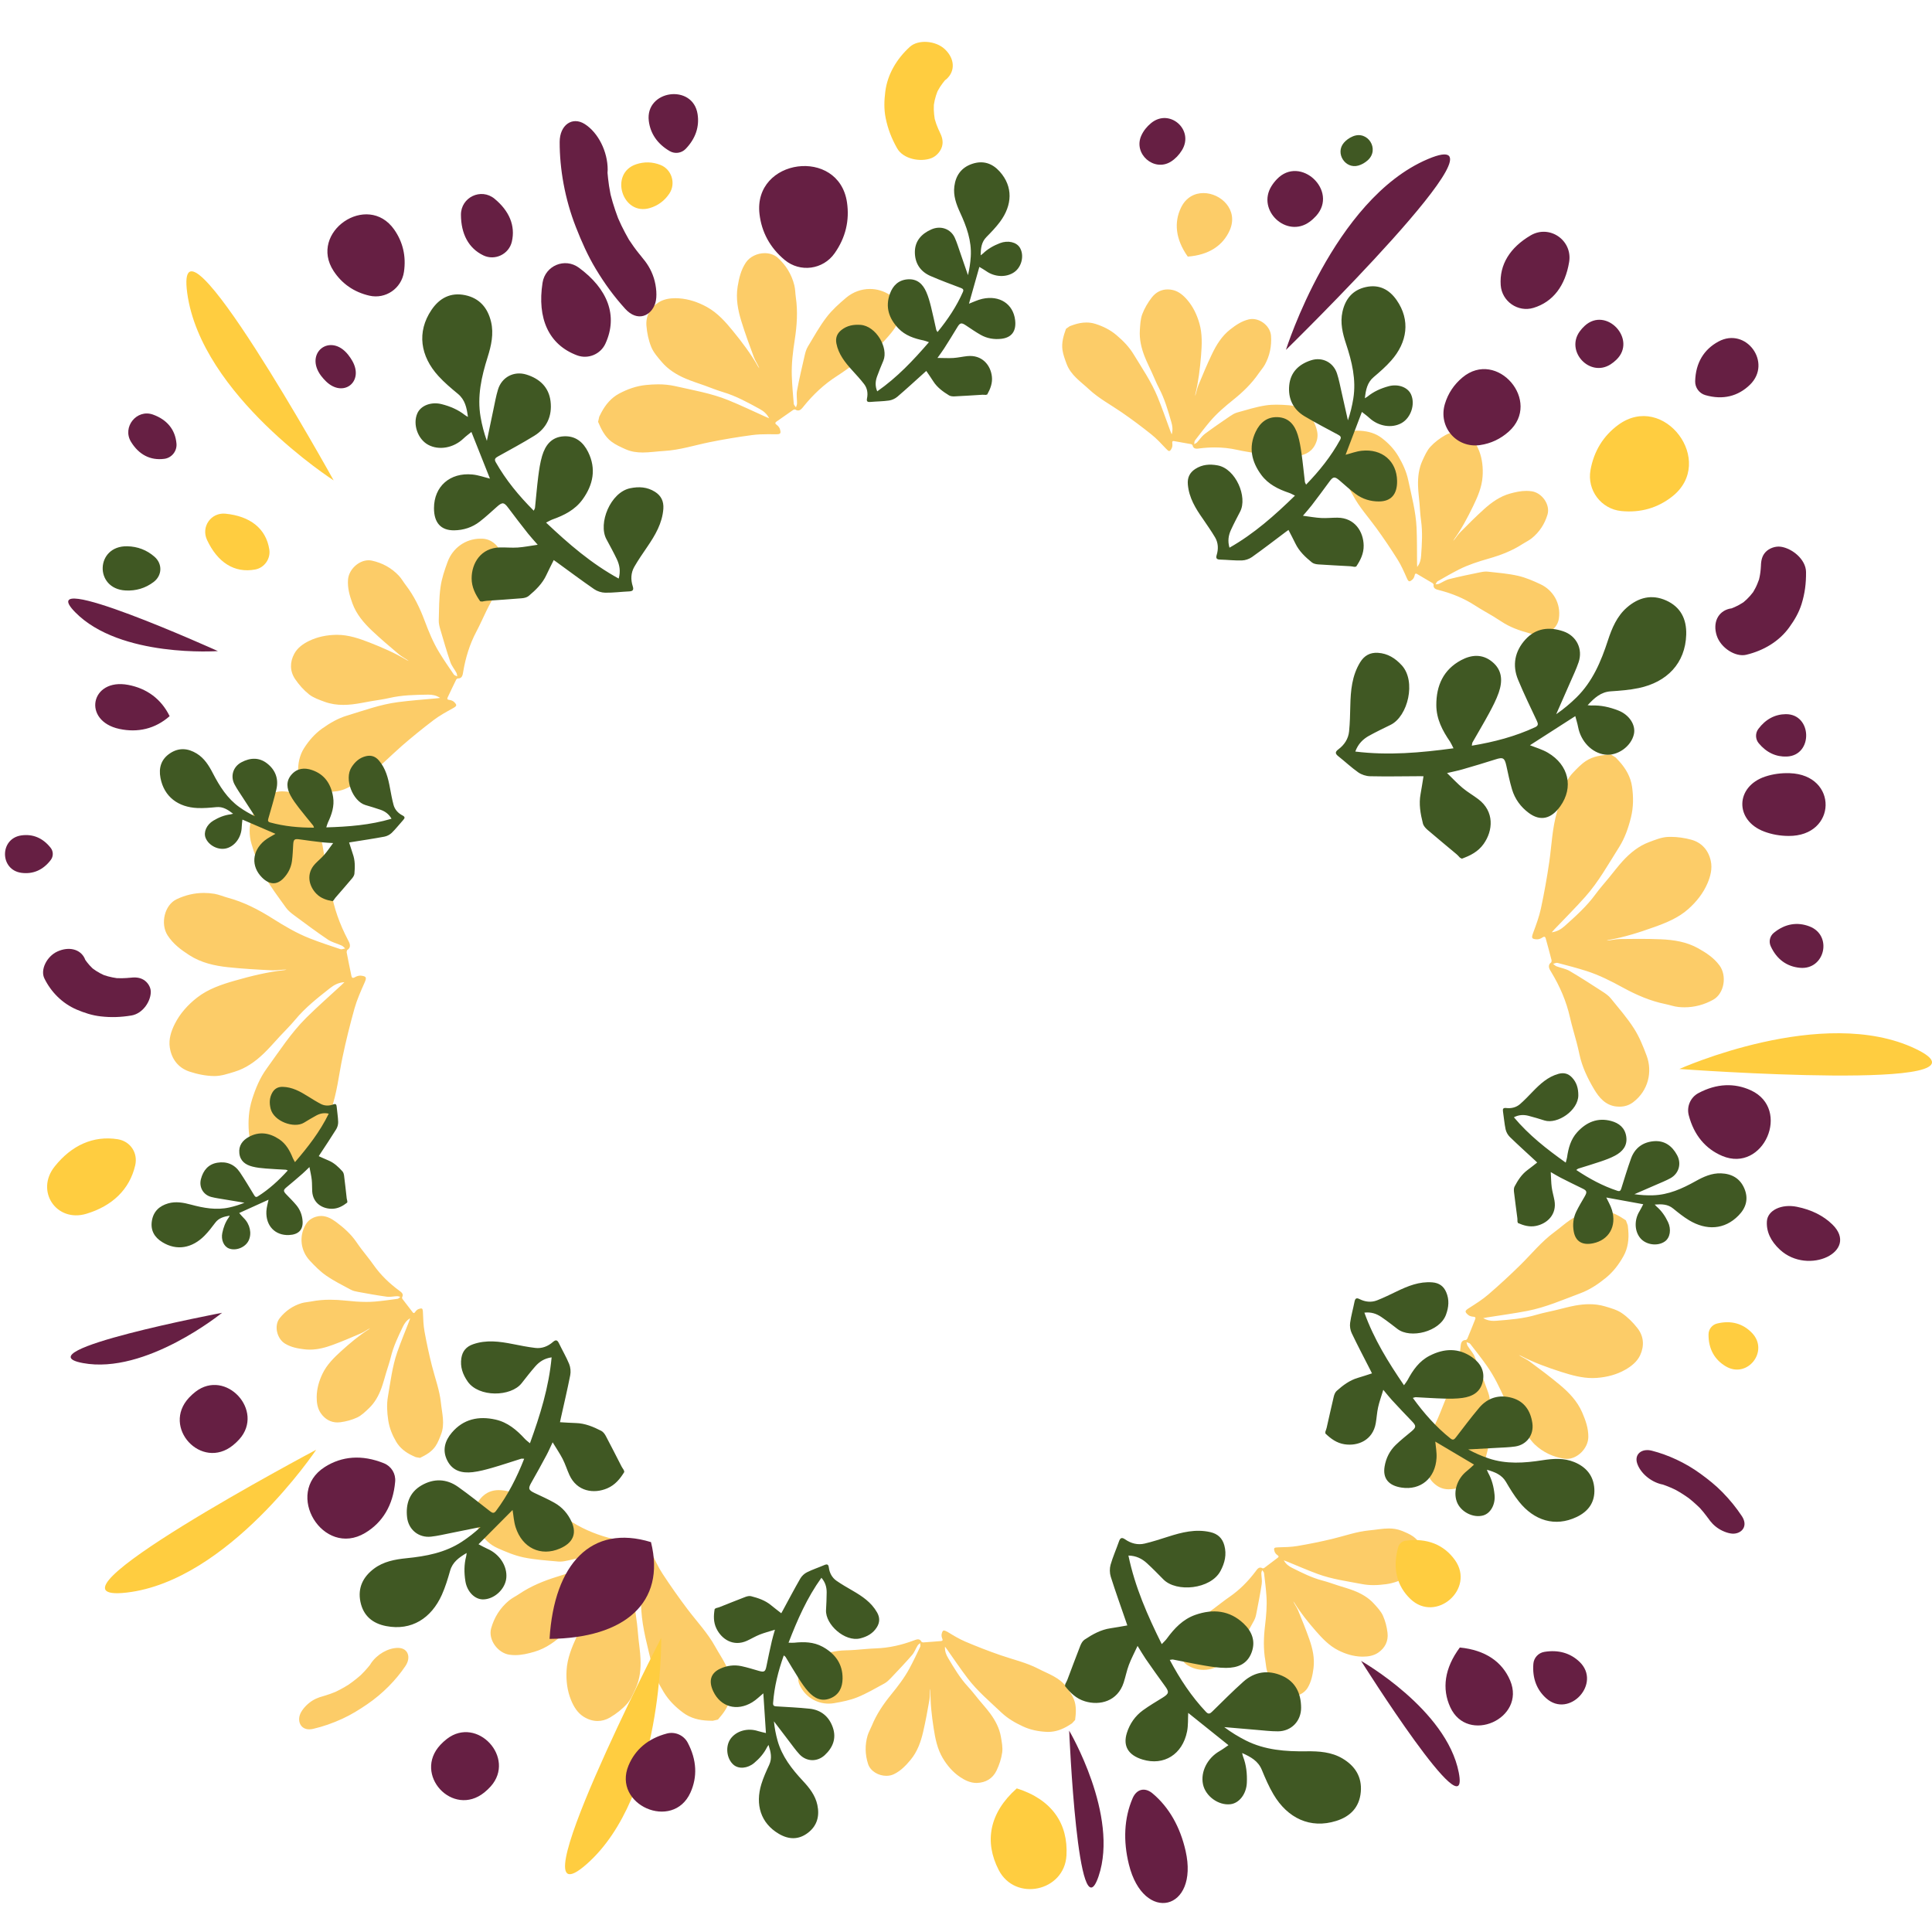
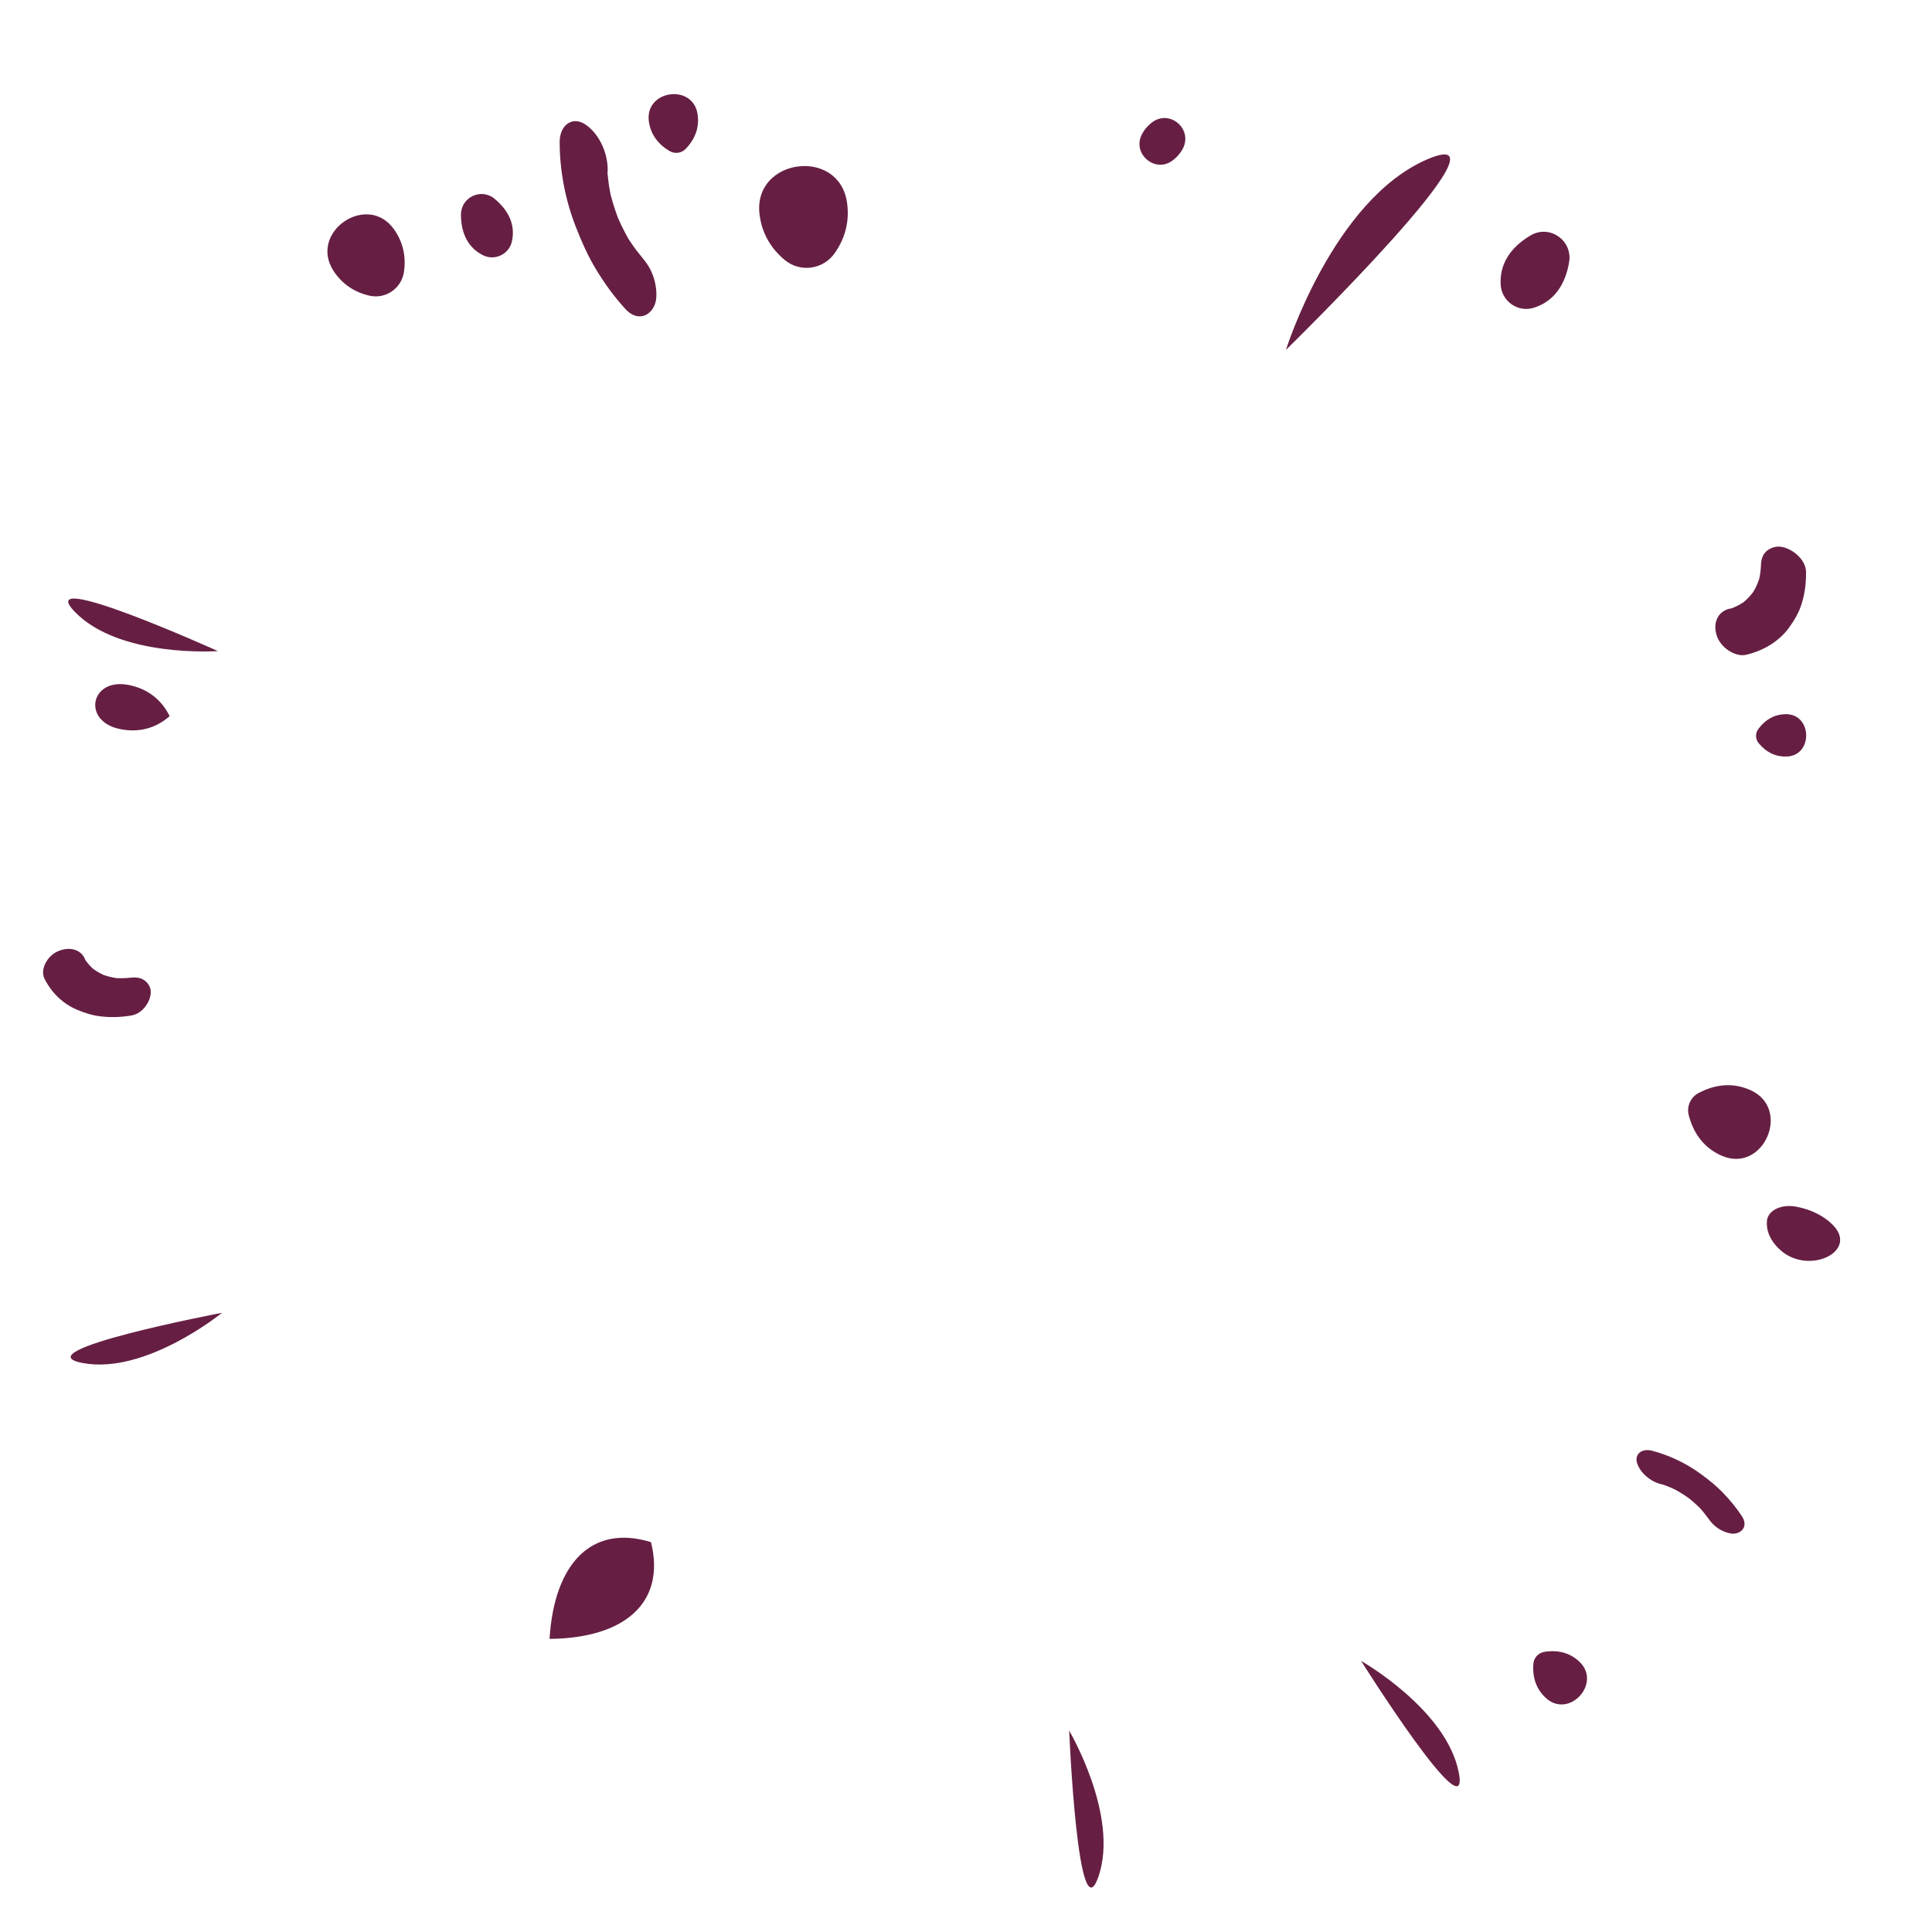
<svg xmlns="http://www.w3.org/2000/svg" version="1.1" id="Calque_1" x="0px" y="0px" viewBox="0 0 600 600" style="enable-background:new 0 0 600 600;" xml:space="preserve">
  <style type="text/css">
	.st0{fill:#FCCC68;}
	.st1{fill:#661F43;}
	.st2{fill:#FFCD40;}
	.st3{fill:#405823;}
</style>
  <g>
-     <path class="st0" d="M373.74,59.96c-2.73,0-5.41,1.32-6.95,4.49c-2.25,4.63-1.72,9.87,2.08,15.24c6.55-0.49,10.9-3.42,13.01-8.12   C384.74,65.19,379.15,59.96,373.74,59.96 M123.58,511.77c-3.03,0-6.47,1.97-8.38,4.8l-0.3,0.49l-0.14,0.17   c-0.19,0.23-0.37,0.46-0.57,0.69c-0.62,0.73-1.28,1.44-1.99,2.14l-0.24,0.23c-0.37,0.32-0.73,0.63-1.11,0.94   c-0.82,0.67-1.68,1.32-2.56,1.93l-0.06,0.04c-0.43,0.27-0.87,0.54-1.31,0.79c-0.9,0.52-1.81,0.99-2.74,1.44l-0.14,0.05   c-0.45,0.19-0.91,0.37-1.36,0.53c-0.51,0.19-1.02,0.36-1.53,0.51c-0.23,0.07-0.45,0.13-0.68,0.2l-0.11,0.04   c-1.5,0.4-2.9,0.95-4.31,2.07c-1.32,1.04-2.59,2.6-2.96,3.85c-0.66,2.18,0.41,4.38,2.96,4.38c0.39,0,0.8-0.05,1.26-0.16   c3.12-0.74,5.92-1.71,9.06-3.15c2.7-1.24,5.18-2.78,7.68-4.49c4.85-3.3,8.96-7.55,11.86-11.86c1.83-2.72,0.78-5.52-2.09-5.62   C123.74,511.77,123.66,511.77,123.58,511.77 M293.14,506.37c-0.33,0-0.51,0.31-0.69,1.05c-0.11,0.44-0.01,1.01,0.17,1.44   c0.21,0.49,0.13,0.74-0.35,0.78c-1.87,0.17-3.75,0.3-5.63,0.43l-0.42-0.14c-0.3-0.63-0.7-0.82-1.13-0.82   c-0.42,0-0.87,0.19-1.26,0.33c-3.83,1.44-7.74,2.34-11.84,2.48c-2.14,0.07-4.27,0.32-6.41,0.47c-1,0.07-2.01,0.12-3.01,0.14   c-3.2,0.06-6.27,0.9-9.21,1.98c-2.23,0.82-4.42,2.04-5.2,4.66c-0.45,1.49-0.42,2.93,0.28,4.34c1.8,3.63,5.3,5.57,8.92,5.57   c0.57,0,1.14-0.05,1.71-0.15c2.44-0.42,4.93-0.91,7.2-1.83c2.91-1.18,5.64-2.79,8.41-4.3c0.75-0.41,1.4-1.05,2-1.68   c2.21-2.33,4.43-4.66,6.54-7.09c0.75-0.86,1.15-2.01,1.76-3.01c0.18-0.29,0.51-0.49,0.77-0.74c0.02,0.38,0.17,0.82,0.03,1.12   c-1.08,2.27-2.15,4.56-3.35,6.77c-1.57,2.91-3.58,5.51-5.66,8.07c-2.42,2.97-4.57,6.13-6.03,9.72c-0.41,1.01-0.98,1.96-1.29,2.99   c-0.88,2.96-0.8,5.97,0.14,8.88c0.73,2.25,3.25,3.67,5.67,3.67c0.83,0,1.64-0.16,2.37-0.52c2.11-1.03,3.67-2.65,5.14-4.42   c2.12-2.55,3.19-5.57,3.92-8.72c0.77-3.31,1.38-6.66,1.96-10c0.19-1.1,0.1-2.26,0.25-3.4l0.06,0.5c-0.06,3.96,0.39,7.88,0.99,11.76   c0.49,3.2,1.13,6.42,2.81,9.26c1.37,2.32,3.14,4.39,5.37,5.9c1.5,1.02,3.23,1.85,5.09,1.85c0.06,0,0.11,0,0.17,0   c2.72-0.08,4.91-1.36,6.09-3.83c0.84-1.75,1.48-3.67,1.75-5.59c0.23-1.58-0.12-3.28-0.39-4.89c-0.46-2.7-1.73-5.08-3.33-7.26   c-1.07-1.45-2.28-2.79-3.44-4.18c-1.13-1.37-2.21-2.8-3.42-4.1c-2.49-2.69-4.35-5.82-6.21-8.95c-0.6-1.01-1.05-2.08-0.97-3.53   c0.28,0.38,0.46,0.6,0.63,0.84c2.13,3.01,4.18,6.08,6.42,9.01c3.04,3.99,6.89,7.22,10.51,10.65c1.94,1.83,4.22,3.15,6.66,4.28   c2.37,1.1,4.84,1.57,7.38,1.69c0.16,0.01,0.32,0.01,0.47,0.01c2.26,0,4.36-0.77,6.3-1.97c0.36-0.22,0.71-0.45,1.07-0.68l0.98-1.05   c0.28-2.18,0.44-4.39-0.4-6.45c-0.54-1.32-1.41-2.54-2.25-3.72c-2.16-3.06-5.64-4.11-8.75-5.73c-3.76-1.95-7.86-2.86-11.8-4.23   c-3.68-1.27-7.32-2.69-10.9-4.21c-1.93-0.82-3.76-1.94-5.56-3.04C293.72,506.54,293.38,506.37,293.14,506.37 M431.31,474.68   c-2,0-4,0.41-6.01,0.59c-3.98,0.36-7.71,1.73-11.55,2.65c-3.58,0.86-7.19,1.59-10.82,2.2c-1.96,0.33-3.98,0.37-5.98,0.42   c-1.26,0.03-1.49,0.17-1.1,1.36c0.14,0.41,0.5,0.81,0.87,1.06c0.42,0.29,0.48,0.53,0.11,0.8c-1.41,1.09-2.84,2.15-4.27,3.22   l-0.41,0.1c-0.28-0.18-0.53-0.25-0.75-0.25c-0.64,0-1.05,0.61-1.4,1.09c-2.32,3.1-4.99,5.82-8.19,8.02   c-1.67,1.15-3.25,2.43-4.88,3.64c-0.76,0.57-1.54,1.12-2.33,1.65c-2.52,1.68-4.54,3.92-6.34,6.28c-1.37,1.79-2.49,3.88-1.79,6.38   c0.4,1.41,1.15,2.55,2.42,3.32c1.56,0.94,3.24,1.38,4.88,1.38c2.33,0,4.6-0.89,6.35-2.48c1.73-1.58,3.47-3.24,4.82-5.14   c1.72-2.42,3.09-5.11,4.53-7.72c0.39-0.71,0.59-1.55,0.74-2.36c0.58-2.99,1.18-5.98,1.63-8.99c0.16-1.07-0.1-2.19-0.12-3.3   c0-0.33,0.16-0.65,0.24-0.98c0.2,0.29,0.55,0.57,0.59,0.88c0.29,2.36,0.59,4.73,0.75,7.11c0.22,3.12-0.07,6.22-0.44,9.33   c-0.43,3.6-0.54,7.22,0.11,10.83c0.18,1.01,0.21,2.06,0.48,3.04c0.79,2.82,2.37,5.17,4.6,7.01c0.84,0.7,1.92,1.01,3.04,1.01   c1.94,0,3.96-0.97,4.97-2.6c1.16-1.9,1.58-3.99,1.86-6.15c0.4-3.12-0.27-6.07-1.28-8.95c-1.06-3.03-2.27-6.01-3.49-8.98   c-0.4-0.98-1.06-1.85-1.52-2.84l0.31,0.37c1.95,3.19,4.29,6.08,6.73,8.88c2.01,2.3,4.15,4.55,6.92,5.95   c2.27,1.15,4.72,1.9,7.26,1.97c0.14,0,0.28,0,0.42,0c1.64,0,3.32-0.27,4.72-1.22c2.12-1.44,3.22-3.59,2.92-6.16   c-0.21-1.82-0.68-3.69-1.43-5.35c-0.62-1.37-1.74-2.55-2.78-3.7c-1.73-1.92-3.95-3.17-6.32-4.09c-1.58-0.61-3.24-1.06-4.85-1.58   c-1.6-0.51-3.18-1.1-4.8-1.52c-3.35-0.87-6.41-2.42-9.48-3.96c-0.99-0.5-1.89-1.12-2.55-2.32c0.41,0.15,0.67,0.24,0.92,0.34   c3.22,1.31,6.41,2.72,9.67,3.91c4.45,1.63,9.14,2.24,13.77,3.13c1.16,0.22,2.32,0.31,3.5,0.31c1.32,0,2.64-0.12,3.98-0.3   c2.45-0.34,4.66-1.22,6.74-2.42c2.01-1.15,3.4-2.94,4.41-5.02c0.18-0.36,0.34-0.72,0.51-1.09c0.09-0.45,0.17-0.89,0.25-1.34   c-0.88-1.88-1.87-3.73-3.59-4.94c-1.1-0.78-2.41-1.3-3.67-1.81C433.89,474.86,432.6,474.68,431.31,474.68 M154.89,462.77   c-1.6,0-3.19,0.41-4.62,1.59c-1.38,1.14-2.27,2.54-2.5,4.35c-0.69,5.38,2.27,10.06,6.74,12.07c2.61,1.17,5.31,2.3,8.08,2.88   c3.54,0.74,7.19,0.96,10.81,1.29c0.17,0.02,0.34,0.02,0.51,0.02c0.83,0,1.68-0.17,2.49-0.35c3.61-0.82,7.23-1.62,10.8-2.6   c1.27-0.35,2.39-1.19,3.61-1.75c0.36-0.17,0.8-0.15,1.21-0.21c-0.23,0.37-0.36,0.9-0.69,1.09c-2.49,1.49-4.98,2.99-7.54,4.35   c-3.37,1.78-6.95,2.99-10.59,4.1c-4.21,1.29-8.3,2.94-11.99,5.44c-1.04,0.7-2.19,1.24-3.15,2.04c-2.74,2.27-4.58,5.21-5.53,8.61   c-0.98,3.53,2.06,7.69,5.7,8.2c0.59,0.08,1.18,0.12,1.76,0.12c2.04,0,4.02-0.47,6-1.05c3.67-1.08,6.62-3.29,9.33-5.84   c2.85-2.68,5.57-5.5,8.27-8.34c0.89-0.93,1.54-2.1,2.4-3.1l-0.26,0.52c-2.59,3.75-4.65,7.81-6.56,11.93   c-1.57,3.39-3.02,6.89-3.22,10.69c-0.17,3.12,0.21,6.23,1.38,9.12c0.81,2,1.98,3.97,3.87,5.17c1.41,0.89,2.9,1.36,4.39,1.36   c1.31,0,2.63-0.36,3.89-1.11c1.92-1.14,3.77-2.58,5.25-4.23c1.22-1.37,1.98-3.22,2.75-4.94c1.28-2.89,1.58-5.99,1.43-9.11   c-0.1-2.08-0.41-4.15-0.63-6.22c-0.21-2.05-0.33-4.11-0.66-6.14c-0.68-4.19-0.46-8.39-0.25-12.59c0.07-1.36,0.32-2.67,1.32-4.01   c0.03,0.54,0.06,0.87,0.07,1.2c0.13,4.26,0.13,8.54,0.41,12.79c0.37,5.79,2,11.37,3.3,16.99c0.69,3.01,2.04,5.74,3.66,8.4   c1.58,2.59,3.65,4.63,6.01,6.38c2.27,1.69,4.94,2.37,7.75,2.48c0.49,0.02,0.97,0.03,1.46,0.04c0.54-0.12,1.07-0.25,1.61-0.37   c1.66-1.91,3.23-3.93,3.73-6.45c0.33-1.62,0.26-3.34,0.21-5.01c-0.13-4.32-2.79-7.58-4.75-11.14c-2.36-4.29-5.71-7.81-8.63-11.67   c-2.72-3.6-5.31-7.29-7.78-11.06c-1.33-2.04-2.36-4.29-3.4-6.5c-0.38-0.81-0.63-1.21-0.99-1.21c-0.27,0-0.59,0.22-1.07,0.65   c-0.39,0.35-0.65,0.96-0.75,1.49c-0.08,0.43-0.22,0.64-0.46,0.64c-0.1,0-0.23-0.04-0.38-0.12c-1.9-1.05-3.79-2.13-5.67-3.22   l-0.31-0.41c0.23-1.57-1.05-1.79-1.99-2.01c-4.59-1.09-8.92-2.75-12.95-5.25c-2.1-1.31-4.3-2.45-6.45-3.68   c-1.01-0.58-2-1.18-2.98-1.81c-3.11-2-6.59-3.17-10.1-4.03C157.14,462.97,156.01,462.77,154.89,462.77 M99.72,377.63   c-0.51,0-1.03,0.07-1.57,0.24c-1.39,0.41-2.49,1.17-3.23,2.45c-2.19,3.79-1.46,8.21,1.24,11.12c1.57,1.7,3.23,3.39,5.12,4.7   c2.41,1.67,5.06,2.99,7.65,4.38c0.7,0.38,1.54,0.56,2.33,0.7c2.95,0.54,5.9,1.08,8.86,1.48c0.22,0.03,0.44,0.04,0.66,0.04   c0.85,0,1.72-0.18,2.58-0.2c0.01,0,0.02,0,0.03,0c0.31,0,0.62,0.15,0.94,0.22c-0.28,0.21-0.55,0.55-0.86,0.6   c-2.32,0.32-4.65,0.65-6.98,0.85c-0.91,0.08-1.83,0.11-2.75,0.11c-2.14,0-4.28-0.18-6.43-0.41c-1.6-0.17-3.21-0.27-4.82-0.27   c-1.94,0-3.89,0.16-5.82,0.54c-0.99,0.2-2.02,0.24-2.99,0.52c-2.75,0.83-5.05,2.43-6.82,4.67c-1.84,2.32-0.87,6.39,1.68,7.92   c1.88,1.13,3.94,1.51,6.07,1.76c0.54,0.06,1.08,0.09,1.61,0.09c2.48,0,4.85-0.64,7.16-1.49c2.97-1.09,5.88-2.34,8.78-3.6   c0.95-0.41,1.8-1.08,2.76-1.55l-0.36,0.31c-3.11,1.98-5.92,4.35-8.63,6.81c-2.23,2.03-4.41,4.18-5.75,6.95   c-1.1,2.27-1.8,4.71-1.83,7.23c-0.02,1.75,0.23,3.59,1.27,5.08c1.27,1.83,3.06,2.87,5.18,2.87c0.3,0,0.6-0.02,0.91-0.06   c1.78-0.24,3.61-0.72,5.24-1.49c1.34-0.64,2.48-1.77,3.59-2.82c1.86-1.75,3.06-3.96,3.93-6.33c0.58-1.58,0.99-3.23,1.48-4.84   c0.48-1.59,1.04-3.17,1.43-4.78c0.81-3.34,2.28-6.39,3.76-9.46c0.48-0.99,1.08-1.89,2.24-2.57c-0.14,0.41-0.23,0.66-0.32,0.92   c-1.24,3.22-2.58,6.4-3.71,9.66c-1.53,4.43-2.07,9.1-2.87,13.7c-0.43,2.46-0.28,4.93,0.09,7.41c0.37,2.42,1.26,4.6,2.47,6.65   c1.16,1.97,2.94,3.33,5,4.3c0.36,0.17,0.72,0.33,1.08,0.49l1.32,0.23c1.84-0.89,3.64-1.91,4.8-3.63c0.75-1.1,1.24-2.4,1.73-3.67   c1.26-3.26,0.3-6.53-0.04-9.8c-0.41-3.94-1.81-7.63-2.77-11.43c-0.9-3.54-1.67-7.11-2.32-10.7c-0.35-1.94-0.42-3.94-0.49-5.92   c-0.04-0.88-0.12-1.26-0.57-1.26c-0.19,0-0.44,0.07-0.79,0.19c-0.4,0.14-0.79,0.51-1.03,0.88c-0.15,0.23-0.29,0.36-0.44,0.36   c-0.11,0-0.23-0.08-0.35-0.23c-1.09-1.38-2.15-2.79-3.22-4.19l-0.11-0.41c0.67-1.1-0.22-1.66-0.85-2.13   c-3.08-2.26-5.79-4.87-8-8.01c-1.15-1.64-2.44-3.19-3.65-4.78c-0.57-0.75-1.12-1.51-1.65-2.29c-1.69-2.48-3.91-4.45-6.26-6.2   C103.05,378.52,101.49,377.63,99.72,377.63 M497.29,376.06c-1.4,0-2.82,0.24-4.2,0.46c-4.27,0.68-7.15,3.75-10.42,6.16   c-3.95,2.91-7,6.71-10.46,10.12c-3.21,3.17-6.54,6.23-9.97,9.19c-1.84,1.59-3.94,2.91-6.01,4.23c-1.3,0.83-1.46,1.13-0.29,2.13   c0.4,0.35,1.04,0.53,1.58,0.56c0.62,0.04,0.83,0.25,0.62,0.78c-0.79,2.03-1.62,4.06-2.46,6.08l-0.36,0.37c-0.02,0-0.04,0-0.06,0   c-1.53,0-1.58,1.28-1.68,2.24c-0.49,4.73-1.58,9.28-3.55,13.61c-1.03,2.27-1.87,4.62-2.83,6.92c-0.44,1.08-0.91,2.15-1.41,3.21   c-1.58,3.37-2.3,6.99-2.7,10.62c-0.31,2.75-0.17,5.65,2.13,7.83c1.31,1.23,2.81,1.94,4.63,1.94c5.41,0,9.67-3.55,11.09-8.29   c0.83-2.76,1.6-5.6,1.82-8.45c0.28-3.63,0.03-7.31-0.1-10.97c-0.03-0.99-0.36-2-0.71-2.95c-1.27-3.51-2.53-7.02-3.95-10.47   c-0.5-1.22-1.48-2.24-2.19-3.38c-0.21-0.34-0.25-0.78-0.37-1.18c0.4,0.18,0.93,0.25,1.17,0.55c1.79,2.3,3.6,4.59,5.27,6.98   c2.19,3.14,3.84,6.57,5.41,10.06c1.81,4.05,3.97,7.93,6.92,11.29c0.83,0.94,1.51,2.03,2.42,2.89c2.6,2.45,5.75,3.92,9.24,4.43   c0.24,0.03,0.49,0.05,0.73,0.05c3.38,0,6.63-3.35,6.67-6.8c0.03-2.73-0.85-5.18-1.91-7.64c-1.54-3.53-4.11-6.19-6.97-8.58   c-3.02-2.51-6.16-4.87-9.32-7.2c-1.03-0.77-2.27-1.27-3.37-2.01l0.55,0.19c4.05,2.11,8.33,3.66,12.65,5.04   c3.14,1,6.36,1.9,9.68,1.9c0.44,0,0.88-0.02,1.32-0.05c3.11-0.23,6.15-1,8.86-2.55c1.88-1.07,3.68-2.49,4.62-4.53   c1.32-2.87,1.12-5.82-0.81-8.32c-1.37-1.77-3.03-3.44-4.86-4.7c-1.51-1.05-3.44-1.57-5.24-2.11c-1.61-0.48-3.24-0.68-4.88-0.68   c-1.44,0-2.89,0.16-4.33,0.41c-2.05,0.37-4.06,0.95-6.09,1.43c-2,0.48-4.03,0.86-5.99,1.44c-4.07,1.21-8.25,1.53-12.43,1.86   c-0.29,0.02-0.57,0.04-0.85,0.04c-1.07,0-2.14-0.19-3.29-0.85c0.53-0.1,0.85-0.17,1.18-0.22c4.2-0.67,8.43-1.23,12.61-2.04   c5.69-1.11,11-3.46,16.4-5.47c2.89-1.08,5.43-2.77,7.85-4.73c2.36-1.91,4.11-4.23,5.55-6.82c1.38-2.48,1.72-5.24,1.47-8.07   c-0.04-0.49-0.1-0.98-0.15-1.46c-0.19-0.52-0.39-1.04-0.58-1.56c-2.1-1.42-4.31-2.73-6.87-2.91   C497.83,376.07,497.56,376.06,497.29,376.06 M87.62,245.76c-1.45,0-2.82,0.38-4.11,1.24c-5.21,3.48-7.04,9.62-5.4,15.09   c0.96,3.18,2.02,6.41,3.62,9.3c2.04,3.68,4.63,7.06,7.08,10.49c0.66,0.93,1.62,1.7,2.56,2.39c3.45,2.56,6.9,5.13,10.46,7.53   c1.26,0.85,2.85,1.2,4.27,1.85c0.42,0.19,0.74,0.59,1.1,0.9c-0.4,0.07-0.84,0.26-1.22,0.26c-0.09,0-0.18-0.01-0.26-0.04   c-3.19-1.06-6.38-2.11-9.51-3.34c-4.1-1.61-7.88-3.85-11.61-6.21c-4.32-2.73-8.86-5.08-13.85-6.42c-1.39-0.38-2.75-0.98-4.16-1.22   c-1.09-0.18-2.18-0.27-3.26-0.27c-2.92,0-5.76,0.67-8.45,1.94c-3.82,1.81-5.14,7.65-2.83,11.24c1.71,2.65,4.11,4.45,6.7,6.12   c3.72,2.41,7.89,3.33,12.16,3.78c4.5,0.48,9.02,0.73,13.55,0.95c0.16,0.01,0.31,0.01,0.47,0.01c0.66,0,1.33-0.06,2-0.12   c0.67-0.06,1.34-0.12,2.02-0.12h0.03c-0.22,0.06-0.43,0.15-0.66,0.17c-5.23,0.57-10.34,1.83-15.37,3.27   c-4.14,1.19-8.3,2.57-11.76,5.28c-2.85,2.22-5.27,4.91-6.9,8.14c-1.13,2.24-1.96,4.77-1.56,7.33c0.55,3.61,2.62,6.31,6.07,7.48   c2.45,0.82,5.1,1.36,7.67,1.4c0.05,0,0.1,0,0.15,0c2.08,0,4.21-0.72,6.24-1.34c3.49-1.06,6.42-3.15,9.03-5.65   c1.74-1.66,3.31-3.51,4.95-5.28c1.62-1.74,3.33-3.41,4.85-5.24c3.14-3.78,6.96-6.77,10.78-9.78c1.24-0.97,2.57-1.74,4.5-1.87   c-0.45,0.44-0.71,0.71-1,0.97c-3.62,3.35-7.33,6.59-10.83,10.06c-4.77,4.72-8.39,10.39-12.31,15.79c-2.1,2.89-3.46,6.15-4.54,9.59   c-1.05,3.35-1.27,6.72-1,10.13c0.25,3.28,1.68,6.15,3.72,8.71c0.35,0.44,0.71,0.88,1.07,1.31c0.52,0.38,1.03,0.75,1.55,1.13   c0.11,0,0.21,0,0.32,0c2.82,0,5.65-0.2,8.14-1.61c1.66-0.95,3.11-2.31,4.53-3.62c3.67-3.39,4.49-8.2,6.11-12.63   c1.95-5.33,2.47-10.95,3.63-16.45c1.07-5.12,2.33-10.2,3.74-15.23c0.77-2.72,1.94-5.34,3.09-7.93c0.72-1.63,0.68-2.03-1.07-2.24   c-0.08-0.01-0.16-0.01-0.24-0.01c-0.55,0-1.17,0.21-1.63,0.48c-0.25,0.15-0.45,0.22-0.61,0.22c-0.25,0-0.4-0.18-0.49-0.57   c-0.53-2.47-1.02-4.95-1.5-7.43l0.12-0.59c1.55-0.99,0.77-2.28,0.25-3.28c-2.54-4.86-4.38-9.93-5.25-15.38   c-0.45-2.84-1.13-5.64-1.68-8.47c-0.26-1.33-0.49-2.66-0.68-4c-0.61-4.25-2.23-8.2-4.15-11.95c-1.45-2.84-3.43-5.55-7.03-6.16   C88.66,245.81,88.13,245.76,87.62,245.76 M500.31,234.32c-2.73,0.16-5.47,0.48-7.79,2.01c-1.49,0.98-2.77,2.34-4.02,3.65   c-3.22,3.38-3.7,7.92-4.95,12.14c-1.5,5.09-1.66,10.36-2.41,15.56c-0.7,4.84-1.57,9.66-2.59,14.44c-0.55,2.58-1.49,5.09-2.41,7.58   c-0.58,1.57-0.52,1.93,1.13,2.02c0.03,0,0.06,0,0.1,0c0.54,0,1.17-0.24,1.62-0.56c0.23-0.16,0.43-0.24,0.58-0.24   c0.22,0,0.36,0.16,0.46,0.5c0.64,2.27,1.24,4.55,1.84,6.84l-0.08,0.56c-1.38,1.02-0.58,2.17-0.03,3.08c2.65,4.38,4.67,9,5.8,14.03   c0.59,2.62,1.39,5.2,2.07,7.8c0.32,1.22,0.61,2.45,0.87,3.68c0.83,3.93,2.57,7.52,4.58,10.9c1.53,2.57,3.54,4.97,6.92,5.33   c0.32,0.04,0.65,0.05,0.96,0.05c1.55,0,2.98-0.43,4.28-1.42c4.65-3.56,6-9.4,4.14-14.4c-1.08-2.91-2.27-5.86-3.93-8.46   c-2.12-3.31-4.74-6.31-7.22-9.37c-0.68-0.83-1.62-1.48-2.53-2.07c-3.37-2.18-6.74-4.37-10.2-6.4c-1.23-0.72-2.73-0.95-4.09-1.46   c-0.4-0.15-0.72-0.51-1.08-0.77c0.39-0.09,0.81-0.32,1.18-0.32c0.06,0,0.13,0.01,0.19,0.02c3.04,0.8,6.08,1.58,9.07,2.54   c3.92,1.26,7.58,3.12,11.19,5.1c4.19,2.29,8.57,4.21,13.3,5.16c1.32,0.27,2.62,0.75,3.96,0.89c0.64,0.07,1.28,0.1,1.91,0.1   c3.14,0,6.14-0.81,8.91-2.35c3.46-1.92,4.34-7.44,1.96-10.66c-1.75-2.36-4.1-3.9-6.61-5.31c-3.62-2.02-7.56-2.63-11.57-2.8   c-2.31-0.1-4.62-0.13-6.93-0.13c-1.92,0-3.84,0.02-5.76,0.05c-1.39,0.02-2.78,0.4-4.21,0.49l0.6-0.2   c4.85-0.84,9.53-2.32,14.14-3.98c3.8-1.35,7.59-2.89,10.66-5.63c2.52-2.24,4.63-4.9,5.96-8c0.92-2.16,1.54-4.56,1.02-6.93   c-0.72-3.33-2.82-5.73-6.1-6.61c-2.04-0.55-4.21-0.87-6.32-0.87c-0.31,0-0.61,0.01-0.92,0.02c-1.98,0.09-3.97,0.91-5.88,1.63   c-3.19,1.2-5.8,3.33-8.09,5.81c-1.52,1.66-2.88,3.48-4.31,5.22c-1.41,1.72-2.9,3.38-4.21,5.18c-2.71,3.71-6.09,6.73-9.47,9.76   c-1.1,0.98-2.3,1.78-4.09,2.02c0.39-0.43,0.63-0.7,0.87-0.97c3.18-3.34,6.45-6.59,9.51-10.03c4.17-4.69,7.21-10.19,10.55-15.47   c1.78-2.83,2.86-5.95,3.67-9.22c0.79-3.19,0.78-6.34,0.34-9.51c-0.43-3.04-1.93-5.64-3.98-7.9c-0.36-0.39-0.72-0.77-1.08-1.16   C501.32,234.96,500.82,234.64,500.31,234.32 M149.24,167.29c-4.78,0-8.68,3-10.22,7.17c-0.94,2.55-1.84,5.18-2.21,7.86   c-0.48,3.41-0.46,6.9-0.55,10.35c-0.03,0.94,0.22,1.91,0.49,2.83c0.99,3.38,1.97,6.77,3.11,10.1c0.4,1.18,1.27,2.2,1.87,3.32   c0.18,0.33,0.19,0.75,0.27,1.13c-0.37-0.19-0.87-0.29-1.07-0.59c-1.56-2.27-3.12-4.54-4.55-6.89c-1.88-3.09-3.24-6.42-4.51-9.81   c-1.47-3.92-3.28-7.71-5.86-11.06c-0.73-0.94-1.31-2.01-2.11-2.87c-2.3-2.46-5.19-4.04-8.45-4.73c-0.33-0.07-0.66-0.1-0.99-0.1   c-3.08,0-6.15,2.87-6.38,6.02c-0.19,2.58,0.49,4.94,1.35,7.31c1.24,3.42,3.51,6.08,6.06,8.5c2.7,2.55,5.52,4.95,8.36,7.34   c0.93,0.79,2.07,1.33,3.07,2.09l-0.51-0.21c-3.69-2.23-7.64-3.94-11.63-5.5c-3.23-1.26-6.55-2.4-10.08-2.4c-0.06,0-0.12,0-0.19,0   c-2.94,0.04-5.85,0.59-8.5,1.88c-1.84,0.89-3.62,2.13-4.62,4c-1.41,2.62-1.4,5.41,0.27,7.88c1.19,1.75,2.66,3.42,4.31,4.73   c1.37,1.08,3.15,1.68,4.82,2.3c1.89,0.7,3.85,0.97,5.82,0.97c0.94,0,1.89-0.06,2.84-0.17c1.95-0.22,3.88-0.65,5.82-0.98   c1.91-0.33,3.85-0.57,5.73-1.01c3.9-0.9,7.87-0.96,11.83-1.02c0.06,0,0.13,0,0.19,0c1.22,0,2.41,0.18,3.67,1.01   c-0.51,0.06-0.82,0.11-1.13,0.14c-4,0.38-8.02,0.65-12.01,1.18c-5.43,0.71-10.57,2.6-15.79,4.18c-2.79,0.84-5.28,2.29-7.68,3.99   c-2.33,1.66-4.13,3.75-5.64,6.1c-1.44,2.26-1.93,4.84-1.86,7.51c0.01,0.46,0.03,0.93,0.05,1.39l0.45,1.51   c1.9,1.46,3.9,2.82,6.3,3.15c0.52,0.07,1.05,0.1,1.58,0.1c1.05,0,2.11-0.11,3.15-0.21c4.06-0.39,6.96-3.11,10.19-5.19   c3.89-2.5,7-5.91,10.45-8.91c3.22-2.8,6.54-5.49,9.94-8.07c1.83-1.39,3.89-2.51,5.91-3.63c1.28-0.71,1.44-0.98,0.41-1.99   c-0.36-0.35-0.95-0.56-1.45-0.62c-0.58-0.07-0.77-0.28-0.54-0.77c0.87-1.87,1.77-3.73,2.68-5.59l0.37-0.32   c0.07,0,0.14,0.01,0.2,0.01c1.3,0,1.42-1.15,1.57-2.02c0.74-4.43,2.03-8.65,4.15-12.63c1.1-2.07,2.04-4.24,3.07-6.35   c0.48-0.99,0.99-1.97,1.52-2.94c1.69-3.08,2.58-6.45,3.17-9.85c0.45-2.57,0.49-5.32-1.54-7.5c-1.16-1.24-2.54-2-4.25-2.11   C149.72,167.29,149.48,167.29,149.24,167.29 M421.18,133.74c-0.47,0.1-0.94,0.2-1.4,0.3c-1.48,1.63-2.87,3.37-3.35,5.55   c-0.31,1.4-0.28,2.91-0.26,4.36c0.04,3.76,2.3,6.63,3.95,9.76c1.98,3.77,4.84,6.88,7.31,10.29c2.3,3.17,4.5,6.43,6.59,9.75   c1.13,1.79,1.99,3.77,2.85,5.71c0.32,0.72,0.53,1.07,0.85,1.07c0.23,0,0.51-0.18,0.93-0.55c0.34-0.3,0.58-0.83,0.68-1.29   c0.07-0.36,0.2-0.55,0.4-0.55c0.09,0,0.21,0.04,0.34,0.11c1.64,0.94,3.26,1.91,4.88,2.88l0.27,0.36c-0.23,1.36,0.88,1.57,1.7,1.78   c3.98,1.02,7.72,2.53,11.18,4.78c1.8,1.17,3.71,2.2,5.55,3.31c0.86,0.52,1.72,1.06,2.56,1.62c2.67,1.79,5.68,2.86,8.72,3.67   c1,0.26,2.03,0.46,3.06,0.46c1.34,0,2.68-0.34,3.9-1.31c1.22-0.97,2.01-2.17,2.24-3.74c0.68-4.66-1.81-8.78-5.68-10.6   c-2.25-1.06-4.58-2.08-6.98-2.63c-3.07-0.7-6.24-0.95-9.38-1.3c-0.18-0.02-0.36-0.03-0.54-0.03c-0.69,0-1.4,0.13-2.07,0.27   c-3.15,0.65-6.31,1.29-9.43,2.08c-1.11,0.28-2.1,0.99-3.17,1.46c-0.32,0.14-0.7,0.11-1.05,0.16c0.2-0.32,0.33-0.77,0.62-0.94   c2.19-1.25,4.38-2.52,6.62-3.66c2.96-1.49,6.09-2.49,9.28-3.4c3.69-1.05,7.27-2.42,10.52-4.54c0.91-0.59,1.92-1.05,2.77-1.72   c2.42-1.93,4.07-4.46,4.95-7.4c0.91-3.06-1.67-6.72-4.83-7.23c-0.59-0.09-1.17-0.13-1.74-0.13c-1.7,0-3.36,0.36-5.02,0.82   c-3.2,0.88-5.81,2.76-8.2,4.93c-2.53,2.28-4.93,4.7-7.32,7.11c-0.79,0.8-1.37,1.8-2.14,2.66l0.23-0.46   c2.31-3.22,4.17-6.71,5.89-10.26c1.42-2.92,2.74-5.94,2.97-9.25c0.19-2.71-0.09-5.43-1.06-7.96c-0.68-1.76-1.66-3.49-3.29-4.56   c-1.25-0.82-2.58-1.25-3.92-1.25c-1.1,0-2.21,0.29-3.29,0.9c-1.69,0.96-3.32,2.17-4.63,3.6c-1.09,1.17-1.77,2.77-2.46,4.25   c-1.16,2.49-1.47,5.18-1.39,7.9c0.05,1.81,0.29,3.62,0.45,5.42c0.15,1.78,0.23,3.58,0.48,5.35c0.52,3.66,0.27,7.3,0.02,10.95   c-0.08,1.18-0.32,2.32-1.22,3.47c-0.02-0.47-0.03-0.76-0.04-1.05c-0.04-3.71,0.02-7.42-0.15-11.12c-0.23-5.04-1.56-9.92-2.6-14.83   c-0.56-2.63-1.68-5.03-3.05-7.36c-1.33-2.27-3.1-4.09-5.12-5.65c-1.95-1.5-4.26-2.14-6.7-2.28   C422.02,133.77,421.6,133.76,421.18,133.74 M362.63,89.88c-1.92,0-3.64,0.83-4.95,2.53c-1.19,1.54-2.24,3.31-2.94,5.16   c-0.57,1.53-0.64,3.31-0.75,4.99c-0.18,2.81,0.46,5.51,1.46,8.09c0.67,1.72,1.51,3.36,2.27,5.04c0.75,1.65,1.43,3.35,2.27,4.95   c1.73,3.31,2.76,6.9,3.79,10.49c0.34,1.16,0.51,2.34,0.1,3.77c-0.18-0.44-0.29-0.71-0.4-0.99c-1.32-3.54-2.54-7.12-3.97-10.61   c-1.95-4.75-4.82-8.93-7.45-13.26c-1.41-2.32-3.25-4.2-5.29-5.93c-1.98-1.69-4.2-2.77-6.56-3.52c-0.94-0.3-1.88-0.43-2.83-0.43   c-1.34,0-2.68,0.27-4,0.72c-0.39,0.13-0.78,0.28-1.16,0.42c-0.39,0.27-0.78,0.54-1.16,0.81c-0.77,2.11-1.42,4.29-1.1,6.56   c0.21,1.46,0.75,2.89,1.26,4.28c1.33,3.59,4.36,5.51,6.92,7.9c3.08,2.88,6.73,4.81,10.14,7.15c3.17,2.18,6.27,4.5,9.29,6.91   c1.63,1.3,3.09,2.88,4.54,4.42c0.45,0.48,0.74,0.74,1,0.74c0.26,0,0.48-0.28,0.79-0.9c0.21-0.42,0.24-1.01,0.17-1.49   c-0.07-0.48,0.02-0.71,0.35-0.71c0.05,0,0.1,0,0.16,0.01c1.8,0.3,3.6,0.63,5.39,0.96l0.37,0.25c0.18,0.95,0.74,1.15,1.33,1.15   c0.27,0,0.55-0.04,0.81-0.08c1.59-0.2,3.18-0.31,4.76-0.31c2.32,0,4.64,0.23,6.95,0.75c2.03,0.46,4.1,0.74,6.14,1.12   c0.96,0.18,1.92,0.38,2.87,0.61c1.66,0.4,3.34,0.55,5.02,0.55c1.37,0,2.75-0.1,4.11-0.26c2.29-0.27,4.63-0.95,5.98-3.39   c0.76-1.38,1.07-2.83,0.73-4.42c-0.99-4.72-4.66-7.75-8.77-8.06c-1.26-0.1-2.55-0.18-3.82-0.18c-1.14,0-2.27,0.06-3.38,0.23   c-3.01,0.46-5.95,1.4-8.9,2.22c-0.8,0.23-1.56,0.71-2.27,1.19c-2.62,1.79-5.24,3.58-7.79,5.49c-0.9,0.68-1.55,1.73-2.35,2.58   c-0.23,0.25-0.59,0.37-0.89,0.55c0.07-0.38,0.03-0.86,0.23-1.13c1.54-2.01,3.08-4.03,4.71-5.96c2.15-2.52,4.64-4.63,7.19-6.68   c2.96-2.37,5.71-5.01,7.92-8.24c0.62-0.91,1.37-1.72,1.9-2.68c1.51-2.75,2.13-5.78,1.91-8.93c-0.2-2.91-3.07-5.25-5.83-5.25   c-0.34,0-0.68,0.04-1.01,0.11c-2.23,0.51-4.06,1.75-5.86,3.16c-2.59,2.03-4.29,4.79-5.7,7.76c-1.49,3.12-2.83,6.33-4.15,9.53   c-0.44,1.05-0.61,2.23-1.01,3.34l0.05-0.52c0.97-3.94,1.45-7.98,1.78-12.02c0.27-3.33,0.42-6.71-0.51-9.97   c-0.76-2.67-1.95-5.17-3.7-7.23c-1.21-1.44-2.7-2.73-4.53-3.15C363.73,89.94,363.17,89.88,362.63,89.88 M237.49,78.62   c-2.27,0-4.64,1.08-5.88,2.95c-1.49,2.25-2.09,4.76-2.52,7.37c-0.62,3.76,0.07,7.37,1.17,10.91c1.15,3.72,2.49,7.38,3.85,11.03   c0.45,1.2,1.21,2.29,1.72,3.5l-0.36-0.46c-2.22-3.95-4.94-7.56-7.79-11.05c-2.34-2.88-4.83-5.69-8.13-7.52   c-2.71-1.49-5.64-2.5-8.72-2.7c-0.37-0.02-0.74-0.04-1.11-0.04c-1.79,0-3.61,0.31-5.16,1.28c-2.64,1.66-4.06,4.22-3.8,7.34   c0.18,2.22,0.66,4.5,1.5,6.55c0.69,1.69,2.01,3.17,3.22,4.6c2.02,2.39,4.65,4.01,7.49,5.22c1.9,0.81,3.88,1.42,5.82,2.12   c1.91,0.69,3.8,1.47,5.75,2.05c4.03,1.2,7.67,3.21,11.32,5.21c1.18,0.65,2.24,1.44,3,2.92c-0.49-0.2-0.8-0.32-1.1-0.46   c-3.85-1.72-7.66-3.57-11.56-5.15c-5.32-2.17-10.99-3.11-16.55-4.38c-1.73-0.39-3.47-0.55-5.22-0.55c-1.27,0-2.55,0.08-3.83,0.21   c-2.99,0.3-5.7,1.28-8.28,2.64c-2.48,1.31-4.25,3.42-5.56,5.89c-0.23,0.43-0.44,0.86-0.66,1.3c-0.12,0.54-0.24,1.07-0.36,1.61   c0.98,2.32,2.11,4.6,4.14,6.14c1.31,0.99,2.87,1.68,4.38,2.36c1.75,0.79,3.54,1.02,5.33,1.02c2.2,0,4.43-0.35,6.64-0.48   c4.84-0.27,9.42-1.76,14.12-2.72c4.38-0.89,8.79-1.62,13.21-2.21c1.64-0.22,3.3-0.27,4.96-0.27c0.77,0,1.53,0.01,2.3,0.02   c0.06,0,0.12,0,0.18,0c1.36,0,1.62-0.21,1.21-1.61c-0.15-0.5-0.57-1-1.01-1.32c-0.5-0.36-0.55-0.65-0.1-0.98   c1.75-1.25,3.53-2.48,5.31-3.71l0.5-0.11c0.35,0.24,0.66,0.34,0.94,0.34c0.75,0,1.27-0.71,1.71-1.26c2.95-3.66,6.3-6.83,10.26-9.37   c2.07-1.32,4.04-2.81,6.07-4.21c0.95-0.65,1.92-1.29,2.9-1.89c3.13-1.93,5.67-4.56,7.96-7.34c1.73-2.12,3.18-4.6,2.44-7.65   c-0.42-1.73-1.28-3.14-2.79-4.13c-1.97-1.29-4.13-1.89-6.25-1.89c-2.7,0-5.32,0.98-7.41,2.75c-2.17,1.84-4.34,3.78-6.05,6.02   c-2.19,2.87-3.96,6.06-5.82,9.16c-0.51,0.84-0.78,1.86-1,2.84c-0.83,3.6-1.68,7.2-2.35,10.83c-0.24,1.29,0.03,2.67,0,4   c-0.01,0.39-0.22,0.78-0.33,1.17c-0.24-0.36-0.64-0.71-0.68-1.09c-0.25-2.88-0.51-5.77-0.61-8.66c-0.13-3.79,0.34-7.54,0.92-11.29   c0.67-4.35,0.97-8.74,0.33-13.13c-0.18-1.23-0.16-2.51-0.46-3.71c-0.84-3.45-2.66-6.37-5.28-8.7   C240.33,79.05,238.93,78.62,237.49,78.62" />
    <path class="st1" d="M153.58,61.72c-4.19-3.45-10.46-0.45-10.43,4.99c0.03,5.93,2.36,10.37,6.93,12.59   c3.6,1.75,7.97-0.33,8.88-4.25C160.11,70.09,158.15,65.48,153.58,61.72 M554.57,221.79c-3.3,0.04-6.23,1.54-8.51,4.6   c-0.98,1.31-0.93,3.16,0.12,4.42c2.43,2.94,5.44,4.28,8.74,4.14C563.15,234.6,562.81,221.7,554.57,221.79 M543.75,338.61   c-5.07-2.33-10.62-2.16-16.3,0.87c-2.44,1.3-3.69,4.15-3,6.84c1.62,6.25,5.25,10.48,10.39,12.66   C547.67,364.4,556.4,344.44,543.75,338.61 M170.67,508.97c23.28-0.2,36.19-11.22,31.5-30.05   C183.69,473.24,172.08,485.63,170.67,508.97 M487.31,81.37c1.11-6.74-6.08-11.72-11.95-8.27c-6.4,3.76-9.75,9.08-9.3,15.47   c0.36,5.04,5.36,8.5,10.18,7.04C482.34,93.76,486.1,88.72,487.31,81.37 M235.87,66.47c0.65,5.58,3.23,10.43,7.81,14.25   c4.79,3.99,11.93,3.04,15.52-2.07c3.44-4.88,4.66-10.24,3.84-15.8C260.5,45.61,233.86,49.16,235.87,66.47 M103.62,84.19   c2.56,3.89,6.28,6.52,11.09,7.63c5.04,1.16,9.98-2.23,10.74-7.37c0.73-4.91-0.36-9.35-3.03-13.16   C114.11,59.47,95.68,72.11,103.62,84.19 M37.09,226.38c5.67,1.21,11.08,0,15.59-3.97c-2.64-5.41-7.17-8.63-12.86-9.71   C28.11,210.48,25.43,223.89,37.09,226.38 M569.06,380.27c-2.74-2.68-6.44-4.57-11.02-5.49c-4.79-0.97-9.08,1.09-9.31,4.47   c-0.22,3.23,1.19,6.22,4.04,8.85C561.59,396.26,577.56,388.59,569.06,380.27 M201.49,37.56c0.48,3.87,2.62,7.11,6.5,9.37   c1.61,0.94,3.65,0.65,4.95-0.69c3.12-3.24,4.3-6.94,3.7-10.8C215.17,25.88,200.31,27.96,201.49,37.56 M479.58,513.01   c-1.83,0.31-3.23,1.83-3.38,3.69c-0.36,4.5,1.07,8.11,3.97,10.7c7.19,6.43,17.33-4.67,10.35-11.32   C487.71,513.4,484.01,512.27,479.58,513.01 M357.48,38.23c-1.35,1.11-2.37,2.41-3.04,3.89c-2.55,5.66,3.95,11.36,9.19,8.08   c1.36-0.86,2.51-2.05,3.43-3.54C370.96,40.32,363.21,33.51,357.48,38.23 M534.92,463.42c-2.08-2.13-4.36-3.95-6.81-5.73   c-4.74-3.46-10.12-5.89-15.14-7.17c-3.17-0.8-5.43,1.14-4.55,3.89c0.95,2.95,4.04,5.65,7.42,6.51l0.56,0.12l0.2,0.07   c0.28,0.1,0.55,0.2,0.83,0.3c0.89,0.34,1.79,0.72,2.68,1.15l0.3,0.15c0.42,0.24,0.84,0.47,1.26,0.72c0.91,0.55,1.8,1.14,2.68,1.76   l0.06,0.04c0.4,0.32,0.8,0.64,1.19,0.97c0.79,0.68,1.54,1.38,2.28,2.09l0.1,0.11c0.33,0.37,0.65,0.74,0.96,1.11   c0.35,0.42,0.68,0.84,1,1.27l0.42,0.57l0.08,0.09c0.88,1.28,1.87,2.41,3.4,3.37c1.42,0.89,3.31,1.55,4.61,1.48   c2.61-0.14,4.46-2.44,2.52-5.42C539.2,468.22,537.34,465.9,534.92,463.42 M31.32,315.65c3.17,0.36,6.09,0.27,9.44-0.27   c3.7-0.59,6.18-4.62,6.06-7.53c-0.06-1.44-1.05-2.87-2.25-3.58c-1.29-0.77-2.73-0.81-4.32-0.61h-0.12   c-0.24,0.02-0.48,0.05-0.72,0.07c-0.54,0.04-1.07,0.07-1.6,0.07c-0.47,0.01-0.94,0-1.41-0.03l-0.14,0   c-0.92-0.14-1.83-0.31-2.71-0.55c-0.43-0.12-0.85-0.25-1.26-0.39l-0.06-0.02c-0.82-0.37-1.61-0.8-2.36-1.28   c-0.34-0.22-0.66-0.46-0.99-0.69l-0.21-0.18c-0.6-0.57-1.15-1.18-1.64-1.82l-0.45-0.62l-0.11-0.15l-0.2-0.49   c-1.38-2.83-4.89-3.71-8.45-2.08c-3.32,1.52-5.34,5.67-4.05,8.33c2.05,4.2,5.5,7.76,10.07,9.72   C26.21,314.54,28.59,315.35,31.32,315.65 M542.33,203.34c5.36-1.28,10.19-4.14,13.33-8.5c1.62-2.25,3.01-4.56,3.86-7.33   c0.99-3.23,1.4-6.28,1.36-9.87c-0.05-3.97-4.39-7.38-7.86-7.85c-1.72-0.23-3.59,0.5-4.66,1.61c-1.14,1.18-1.45,2.67-1.49,4.38   l-0.01,0.12c-0.03,0.25-0.03,0.51-0.05,0.76c-0.05,0.57-0.11,1.13-0.2,1.68c-0.08,0.49-0.17,0.98-0.29,1.45l-0.03,0.15   c-0.34,0.93-0.69,1.84-1.14,2.7c-0.22,0.42-0.45,0.83-0.69,1.23l-0.04,0.06c-0.59,0.78-1.24,1.52-1.94,2.19   c-0.32,0.31-0.66,0.59-1,0.89l-0.26,0.17c-0.78,0.51-1.6,0.96-2.46,1.34c-0.27,0.12-0.54,0.23-0.82,0.34l-0.2,0.08   c-0.24,0.04-0.48,0.07-0.62,0.1c-3.6,0.86-5.27,4.33-3.97,8.36C534.38,201.19,538.95,204.15,542.33,203.34 M194.82,73.64l0.18,0.31   L194.82,73.64z M199.2,79.69l-0.11-0.15c-0.24-0.3-0.48-0.58-0.72-0.88c-0.54-0.67-1.06-1.36-1.57-2.07   c-0.45-0.63-0.9-1.28-1.33-1.94l-0.14-0.2c-0.81-1.43-1.6-2.88-2.33-4.39c-0.35-0.74-0.69-1.48-1.02-2.24l-0.05-0.12   c-0.61-1.61-1.16-3.24-1.65-4.87c-0.22-0.75-0.42-1.5-0.62-2.25l-0.11-0.53c-0.31-1.56-0.55-3.11-0.71-4.64   c-0.05-0.48-0.09-0.95-0.14-1.43l-0.03-0.34c0.02-0.36,0.04-0.7,0.05-0.92c0.01-5.62-2.92-11.51-7.1-14.18   c-3.89-2.48-7.8,0.27-7.81,5.54c-0.02,8.34,1.6,17.71,5.05,26.48c1.78,4.54,3.68,8.83,6.14,12.92c2.87,4.77,5.7,8.59,9.15,12.41   c3.82,4.22,8.11,2.25,9.36-1.76c0.62-1.99,0.35-5.21-0.46-7.79C202.18,83.59,200.82,81.59,199.2,79.69 M67.67,202.2   c0,0-58.28-26.34-44.33-12.08C37.3,204.38,67.67,202.2,67.67,202.2 M25.73,423.31c19.57,3.66,43.23-15.61,43.23-15.61   S6.16,419.65,25.73,423.31 M341.17,582.7c6.43-18.93-9.13-45.23-9.13-45.23S334.74,601.62,341.17,582.7 M422.7,515.81   c0,0,34.14,54.29,30.33,34.65C449.23,530.83,422.7,515.81,422.7,515.81 M443.4,49.42c-29.37,12.49-44.04,59.24-44.04,59.24   S472.78,36.93,443.4,49.42" />
-     <path class="st2" d="M41.99,361.91c0.9-3.88-1.51-7.49-5.43-8.11c-7.6-1.2-14.34,1.9-19.57,8.45c-6.1,7.63,0.51,17.5,9.84,14.7   C34.84,374.53,40.24,369.43,41.99,361.91 M533.23,411.04c-1.53,0.38-2.61,1.76-2.63,3.34c-0.05,4.54,1.89,7.9,5.37,9.96   c6.69,3.95,13.52-4.73,8.15-10.36C541.33,411.06,537.62,409.95,533.23,411.04 M502.55,131.96c-4.57,3.36-7.54,8.07-8.61,14.03   c-1.11,6.24,3.29,12.09,9.56,12.72c6,0.6,11.32-0.98,15.78-4.48C533.15,143.37,516.74,121.54,502.55,131.96 M79.28,176.86   c2.84-0.54,4.8-3.33,4.36-6.19c-1.01-6.56-5.98-10.38-13.62-11.14c-4.47-0.44-7.64,4.05-5.73,8.14   C67.54,174.65,72.78,178.08,79.28,176.86 M315.77,555.4c-8.59,7.64-10.12,16.6-5.61,25.35c5.13,9.94,20.4,6.67,21.04-4.51   C331.76,566.4,326.72,558.85,315.77,555.4 M436.53,478.48c-1.1,0.15-2.02,0.96-2.32,2.03c-1.83,6.62-0.35,12.08,3.8,16.06   c7.94,7.61,20.23-3.15,13.83-12.09C448.48,479.79,443.3,477.57,436.53,478.48 M205.13,51.23c-2.52-1-5.08-1.04-7.57-0.21   c-8.46,2.83-4.29,16.14,4.26,13.59c2.51-0.75,4.58-2.26,6.08-4.53C209.96,56.95,208.59,52.59,205.13,51.23 M282.58,14.53   c-4.09,3.71-6.96,8.55-7.64,13.88c-0.35,2.76-0.46,5.45,0.12,8.3c0.68,3.31,1.77,6.18,3.53,9.32c1.94,3.46,7.38,4.36,10.65,3.09   c1.62-0.63,2.91-2.17,3.32-3.66c0.44-1.59,0-3.04-0.78-4.56l-0.04-0.11c-0.1-0.23-0.22-0.46-0.33-0.69   c-0.23-0.52-0.44-1.05-0.63-1.57c-0.17-0.47-0.31-0.94-0.44-1.41l-0.05-0.15c-0.15-0.98-0.27-1.95-0.29-2.92   c-0.01-0.47,0-0.95,0.02-1.42l0-0.07c0.14-0.97,0.36-1.93,0.65-2.86c0.13-0.42,0.29-0.84,0.45-1.26l0.14-0.28   c0.44-0.82,0.94-1.61,1.52-2.36c0.18-0.23,0.37-0.46,0.55-0.69l0.13-0.17l0.5-0.39c2.75-2.5,2.56-6.33-0.51-9.25   C290.59,12.59,285.17,12.2,282.58,14.53 M58.15,91.05c4.36,31.75,45.47,58.14,45.47,58.14S53.8,59.31,58.15,91.05 M182.26,578.86   c23.92-21.2,23.08-70.21,23.08-70.21S158.34,600.06,182.26,578.86 M594.88,325.71c-28.8-13.77-73.33,6.27-73.33,6.27   S623.68,339.48,594.88,325.71 M39.32,494.59c31.69-3.66,58.88-44.36,58.88-44.36S7.63,498.25,39.32,494.59" />
-     <path class="st3" d="M47.99,172.91c-2.41-2.12-5.28-3.19-8.46-3.26c-9.86-0.22-10.34,13.24-0.5,13.73c3.17,0.16,6.12-0.7,8.67-2.63   C50.38,178.73,50.51,175.12,47.99,172.91 M421.84,51.42c1.06-0.3,2.04-0.86,2.94-1.66c3.77-3.41-0.02-9.39-4.69-7.39   c-1.1,0.47-2.02,1.13-2.74,1.97C414.58,47.56,417.76,52.57,421.84,51.42 M264.78,493.99c-1.69-0.98-3.39-1.95-4.99-3.06   c-1.4-0.97-2.17-2.44-2.39-4.13c-0.13-1-0.54-1.12-1.39-0.76c-1.79,0.77-3.67,1.38-5.41,2.25c-0.82,0.41-1.61,1.16-2.07,1.96   c-1.87,3.25-3.62,6.58-5.41,9.88c-0.13,0.25-0.27,0.49-0.49,0.88c-1.11-0.87-2.17-1.67-3.19-2.51c-1.81-1.5-3.97-2.22-6.19-2.79   c-0.54-0.14-1.22,0.03-1.77,0.23c-2.7,1.03-5.38,2.12-8.07,3.18c-0.34,0.13-0.7,0.2-1.05,0.3l-0.41,0.27   c-0.35,2.04-0.41,4.06,0.52,6.01c1.61,3.38,5.27,5.78,9.52,3.85c1.33-0.61,2.6-1.38,3.95-1.92c1.42-0.56,2.91-0.94,4.73-1.51   c-0.41,1.45-0.74,2.48-0.97,3.53c-0.58,2.59-1.16,5.18-1.67,7.79c-0.34,1.72-0.68,1.95-2.38,1.46c-1.8-0.52-3.59-1.08-5.42-1.47   c-2.25-0.47-4.48-0.17-6.56,0.79c-2.97,1.37-3.69,3.84-2.14,7.08c2.29,4.8,7.3,6.24,12.06,3.37c1.3-0.78,2.39-1.91,3.47-2.79   c0.25,3.86,0.52,7.97,0.81,12.33c-0.88-0.22-1.69-0.37-2.48-0.62c-3.2-1.04-6.71-0.06-8.49,2.39c-1.7,2.35-1.27,6.19,0.9,8.08   c1.61,1.4,4.37,1.16,6.4-0.54c1.64-1.38,3.04-2.95,4-4.89c0.1-0.2,0.25-0.39,0.47-0.73c0.71,2.17,1.18,4.11,0.21,6.19   c-0.91,1.96-1.81,3.95-2.44,6.01c-1.92,6.31-0.22,12.09,5.44,15.41c3.05,1.8,6.13,1.91,9.03-0.31c2.88-2.2,3.66-5.23,2.93-8.66   c-0.63-2.98-2.47-5.31-4.49-7.47c-3.43-3.68-6.49-7.58-7.88-12.53c-0.54-1.95-0.92-3.94-1.12-5.97c1.57,2.06,3.13,4.13,4.71,6.18   c1.04,1.35,2.03,2.77,3.19,4.03c2.16,2.35,5.52,2.47,7.87,0.3c2.51-2.31,3.68-5.18,2.55-8.52c-1.15-3.41-3.63-5.53-7.26-5.91   c-3.4-0.36-6.81-0.51-10.23-0.72c-0.73-0.04-1.15-0.17-1.09-1.03c0.37-5.05,1.58-9.91,3.32-14.8c0.27,0.24,0.49,0.35,0.59,0.53   c1.34,2.19,2.63,4.42,4.02,6.58c0.93,1.44,1.88,2.89,3.03,4.15c1.84,2.03,4.06,3.2,6.87,2.05c2.7-1.11,3.71-3.4,3.75-6.08   c0.07-4.6-2.32-7.79-6.23-9.93c-2.77-1.51-5.77-1.56-8.81-1.24c-0.5,0.05-1.01-0.01-1.74-0.01c2.76-7.14,5.72-13.91,10.21-20.16   c1.23,1.42,1.63,2.92,1.63,4.53c0,1.84-0.11,3.68-0.2,5.51c-0.23,4.44,5.84,9.97,10.63,8.78c2.15-0.53,3.94-1.53,5.14-3.43   c0.96-1.52,0.98-3.04,0.08-4.63C270.59,497.6,267.76,495.72,264.78,493.99 M488.88,454.05c-3.19-1.31-6.55-1.07-9.86-0.56   c-5.63,0.88-11.24,1.28-16.76-0.59c-2.17-0.74-4.27-1.65-6.3-2.77c2.93-0.16,5.86-0.31,8.8-0.48c1.94-0.12,3.89-0.15,5.8-0.43   c3.59-0.53,5.85-3.63,5.33-7.23c-0.55-3.86-2.49-6.79-6.33-7.87c-3.93-1.1-7.49-0.11-10.18,3.07c-2.52,2.98-4.85,6.1-7.23,9.19   c-0.51,0.66-0.9,0.98-1.67,0.37c-4.49-3.58-8.25-7.84-11.71-12.61c0.39-0.11,0.63-0.23,0.87-0.23c2.91,0.14,5.82,0.36,8.73,0.43   c1.94,0.05,3.9,0.07,5.81-0.2c3.08-0.43,5.59-1.78,6.32-5.17c0.69-3.25-0.8-5.68-3.28-7.44c-4.26-3.01-8.77-2.8-13.27-0.48   c-3.19,1.64-5.16,4.44-6.8,7.52c-0.27,0.5-0.65,0.95-1.13,1.63c-4.9-7.18-9.33-14.31-12.3-22.55c2.11-0.25,3.78,0.34,5.28,1.36   c1.72,1.18,3.37,2.46,5.02,3.73c4.01,3.06,13.07,0.87,15.03-4.41c0.88-2.37,1.09-4.69,0.08-7.04c-0.8-1.88-2.22-2.87-4.28-3.04   c-4.06-0.33-7.63,1.13-11.16,2.84c-1.99,0.96-3.99,1.94-6.05,2.75c-1.8,0.7-3.67,0.48-5.39-0.38c-1.02-0.52-1.39-0.22-1.6,0.82   c-0.43,2.19-1.06,4.35-1.36,6.55c-0.14,1.04,0.05,2.27,0.51,3.22c1.84,3.85,3.83,7.63,5.77,11.43c0.14,0.28,0.28,0.57,0.51,1.03   c-1.53,0.49-2.95,0.98-4.4,1.4c-2.57,0.75-4.63,2.32-6.57,4.05c-0.47,0.42-0.76,1.17-0.91,1.82c-0.77,3.21-1.46,6.43-2.2,9.65   c-0.09,0.4-0.26,0.79-0.39,1.18l-0.01,0.56c1.69,1.64,3.54,2.99,5.95,3.36c4.19,0.65,8.78-1.27,9.7-6.52   c0.29-1.64,0.37-3.33,0.73-4.96c0.38-1.7,0.98-3.35,1.61-5.43c1.1,1.31,1.85,2.28,2.68,3.18c2.04,2.21,4.1,4.41,6.2,6.57   c1.39,1.42,1.39,1.89-0.16,3.19c-1.64,1.36-3.32,2.69-4.85,4.17c-1.88,1.82-3.03,4.11-3.46,6.7c-0.62,3.69,1.22,5.94,5.25,6.55   c5.95,0.91,10.51-2.89,10.88-9.22c0.1-1.73-0.25-3.49-0.39-5.06c3.77,2.23,7.79,4.62,12.04,7.14c-0.77,0.69-1.43,1.36-2.17,1.94   c-3.02,2.35-4.36,6.29-3.2,9.54c1.11,3.11,4.97,5.17,8.14,4.33c2.34-0.62,3.89-3.39,3.6-6.39c-0.23-2.44-0.81-4.76-2.01-6.91   c-0.13-0.23-0.2-0.48-0.37-0.91c2.47,0.72,4.6,1.52,5.92,3.77c1.24,2.12,2.53,4.24,4.06,6.15c4.67,5.85,11.16,7.95,17.9,4.75   c3.64-1.73,5.71-4.57,5.49-8.73C494.89,458.24,492.56,455.56,488.88,454.05 M416.88,546.09c-3.41-2-7.25-2.26-11.09-2.21   c-6.52,0.09-12.94-0.36-18.89-3.36c-2.34-1.18-4.58-2.56-6.7-4.15c3.35,0.29,6.69,0.59,10.04,0.86c2.21,0.18,4.43,0.46,6.65,0.45   c4.14-0.02,7.19-3.17,7.18-7.33c-0.02-4.46-1.74-8.09-5.92-9.93c-4.27-1.87-8.47-1.33-12.01,1.84c-3.32,2.97-6.46,6.13-9.64,9.25   c-0.68,0.67-1.17,0.97-1.95,0.15c-4.52-4.78-8.1-10.2-11.27-16.16c0.46-0.06,0.76-0.16,1.02-0.11c3.28,0.62,6.54,1.33,9.83,1.88   c2.18,0.37,4.41,0.71,6.61,0.71c3.55,0,6.62-1.12,7.98-4.85c1.3-3.57,0-6.56-2.53-8.95c-4.34-4.09-9.49-4.58-14.96-2.67   c-3.87,1.35-6.54,4.2-8.9,7.43c-0.39,0.53-0.89,0.97-1.54,1.66c-4.42-8.92-8.3-17.7-10.35-27.51c2.43,0.05,4.23,0.99,5.76,2.39   c1.76,1.61,3.42,3.32,5.1,5.02c4.05,4.11,14.66,3.08,17.72-2.59c1.37-2.55,1.98-5.14,1.21-7.97c-0.61-2.26-2.05-3.6-4.37-4.13   c-4.54-1.03-8.82,0.05-13.09,1.42c-2.41,0.77-4.83,1.56-7.29,2.14c-2.15,0.51-4.24-0.04-6.05-1.3c-1.08-0.75-1.55-0.46-1.94,0.68   c-0.84,2.41-1.89,4.75-2.59,7.2c-0.32,1.15-0.3,2.58,0.06,3.72c1.47,4.66,3.13,9.25,4.72,13.88c0.12,0.34,0.23,0.69,0.42,1.24   c-1.8,0.31-3.5,0.63-5.2,0.88c-3.03,0.43-5.61,1.89-8.09,3.54c-0.6,0.4-1.04,1.2-1.32,1.91c-1.38,3.51-2.68,7.05-4.02,10.58   c-0.17,0.44-0.42,0.85-0.63,1.28l-0.1,0.63c1.66,2.12,3.53,3.95,6.21,4.75c4.64,1.41,10.14-0.02,12.02-5.82   c0.59-1.82,0.95-3.72,1.62-5.5c0.7-1.86,1.64-3.63,2.69-5.89c1.04,1.66,1.73,2.88,2.52,4.03c1.97,2.83,3.95,5.65,5.99,8.43   c1.35,1.83,1.27,2.37-0.69,3.59c-2.07,1.28-4.18,2.52-6.15,3.95c-2.42,1.76-4.09,4.17-4.99,7.03c-1.28,4.08,0.44,6.92,4.9,8.27   c6.6,1.99,12.36-1.59,13.79-8.7c0.39-1.94,0.26-3.99,0.36-5.79c3.92,3.14,8.09,6.47,12.5,10.02c-0.98,0.66-1.83,1.31-2.77,1.85   c-3.79,2.17-5.94,6.43-5.14,10.29c0.77,3.7,4.81,6.64,8.53,6.2c2.76-0.33,4.94-3.21,5.09-6.66c0.12-2.8-0.16-5.52-1.18-8.15   c-0.11-0.28-0.15-0.58-0.28-1.09c2.7,1.21,4.97,2.46,6.11,5.22c1.07,2.6,2.19,5.21,3.62,7.62c4.36,7.37,11.38,10.79,19.51,8.24   c4.39-1.38,7.19-4.25,7.61-9C423.02,551.8,420.8,548.39,416.88,546.09 M541.72,369.09c-1.35-3.17-3.94-4.58-7.25-4.7   c-2.88-0.1-5.43,1.06-7.88,2.43c-4.16,2.32-8.43,4.26-13.28,4.39c-1.91,0.05-3.82-0.06-5.73-0.34c2.25-0.97,4.5-1.94,6.74-2.93   c1.48-0.65,3-1.24,4.42-2.02c2.66-1.45,3.53-4.53,2.09-7.19c-1.54-2.86-3.9-4.59-7.21-4.32c-3.39,0.28-5.9,2.08-7.08,5.35   c-1.11,3.06-2.04,6.18-3.02,9.29c-0.21,0.66-0.42,1.03-1.2,0.77c-4.55-1.5-8.71-3.74-12.79-6.47c0.28-0.2,0.43-0.37,0.62-0.43   c2.32-0.74,4.66-1.41,6.95-2.2c1.53-0.52,3.08-1.08,4.49-1.84c2.28-1.23,3.87-3.02,3.46-5.88c-0.39-2.75-2.26-4.22-4.7-4.87   c-4.2-1.12-7.67,0.35-10.52,3.47c-2.02,2.21-2.76,4.97-3.17,7.85c-0.07,0.47-0.24,0.93-0.41,1.61c-5.9-4.2-11.41-8.49-16.1-14.08   c1.58-0.81,3.05-0.83,4.52-0.46c1.68,0.42,3.34,0.95,5,1.46c4.02,1.23,10.47-3.11,10.49-7.81c0.01-2.11-0.49-3.99-1.96-5.54   c-1.17-1.24-2.56-1.6-4.22-1.13c-3.27,0.91-5.64,3.1-7.92,5.45c-1.28,1.33-2.57,2.68-3.95,3.9c-1.21,1.07-2.73,1.44-4.33,1.26   c-0.95-0.11-1.15,0.24-1.01,1.11c0.29,1.84,0.42,3.71,0.81,5.52c0.19,0.85,0.69,1.75,1.32,2.36c2.55,2.48,5.19,4.86,7.8,7.27   c0.19,0.18,0.38,0.36,0.69,0.66c-1.05,0.82-2.02,1.62-3.04,2.36c-1.79,1.33-2.96,3.16-3.98,5.08c-0.25,0.46-0.25,1.13-0.19,1.68   c0.32,2.74,0.7,5.46,1.05,8.19c0.04,0.34,0.02,0.69,0.03,1.04l0.15,0.44c1.79,0.79,3.63,1.31,5.62,0.9   c3.46-0.71,6.51-3.54,5.72-7.91c-0.25-1.37-0.67-2.72-0.85-4.1c-0.19-1.44-0.19-2.9-0.3-4.71c1.24,0.71,2.1,1.25,3,1.71   c2.23,1.13,4.48,2.26,6.74,3.34c1.49,0.71,1.63,1.08,0.79,2.54c-0.89,1.54-1.82,3.07-2.6,4.67c-0.95,1.97-1.19,4.1-0.78,6.25   c0.58,3.06,2.66,4.29,5.99,3.61c4.92-1.01,7.39-5.31,5.86-10.37c-0.42-1.38-1.2-2.65-1.75-3.85c3.59,0.65,7.41,1.35,11.47,2.09   c-0.4,0.76-0.73,1.48-1.14,2.14c-1.69,2.72-1.6,6.19,0.24,8.39c1.76,2.11,5.37,2.6,7.61,1.03c1.66-1.16,2.06-3.77,0.98-6.04   c-0.88-1.84-2-3.49-3.56-4.82c-0.16-0.14-0.29-0.32-0.56-0.6c2.14-0.16,4.04-0.15,5.72,1.23c1.58,1.29,3.2,2.59,4.94,3.64   c5.33,3.22,11.01,2.99,15.36-1.47C542.27,375.11,543.08,372.29,541.72,369.09 M310.55,75.51c-1.98,0.76-3.8,1.78-5.32,3.26   c-0.16,0.15-0.36,0.28-0.68,0.52c0.04-2.17,0.22-4.08,1.8-5.68c1.49-1.51,2.97-3.05,4.22-4.74c3.83-5.16,4.11-10.91-0.11-15.6   c-2.27-2.53-5.12-3.54-8.55-2.38c-3.4,1.14-5.11,3.66-5.53,6.99c-0.37,2.9,0.6,5.55,1.78,8.12c2.01,4.35,3.63,8.8,3.32,13.7   c-0.12,1.93-0.41,3.85-0.87,5.75c-0.8-2.33-1.6-4.67-2.41-7c-0.54-1.54-1.01-3.12-1.68-4.6c-1.26-2.78-4.37-3.88-7.26-2.61   c-3.1,1.36-5.11,3.62-5.14,6.98c-0.02,3.44,1.61,6.09,4.89,7.51c3.06,1.33,6.21,2.49,9.34,3.68c0.66,0.25,1.02,0.49,0.69,1.26   c-1.97,4.48-4.68,8.53-7.88,12.45c-0.18-0.29-0.34-0.46-0.39-0.65c-0.55-2.39-1.03-4.79-1.63-7.17c-0.4-1.58-0.83-3.18-1.49-4.66   c-1.06-2.39-2.76-4.11-5.77-3.89c-2.88,0.21-4.58,1.99-5.48,4.41c-1.55,4.16-0.34,7.76,2.63,10.85c2.1,2.19,4.89,3.13,7.84,3.73   c0.48,0.1,0.94,0.3,1.62,0.53c-4.89,5.66-9.84,10.93-16.06,15.27c-0.69-1.65-0.58-3.14-0.06-4.59c0.59-1.67,1.29-3.31,1.97-4.94   c1.64-3.97-2.25-10.78-7.11-11.12c-2.19-0.15-4.18,0.22-5.91,1.59c-1.39,1.09-1.89,2.47-1.57,4.18c0.65,3.36,2.69,5.9,4.92,8.36   c1.26,1.39,2.54,2.77,3.68,4.25c1,1.29,1.24,2.86,0.91,4.46c-0.2,0.95,0.14,1.18,1.05,1.1c1.93-0.17,3.88-0.17,5.79-0.44   c0.9-0.13,1.88-0.58,2.58-1.17c2.8-2.39,5.51-4.9,8.25-7.36c0.2-0.18,0.41-0.36,0.74-0.66c0.76,1.12,1.49,2.16,2.17,3.23   c1.21,1.9,3,3.2,4.89,4.36c0.46,0.28,1.15,0.34,1.73,0.31c2.86-0.13,5.72-0.33,8.58-0.5c0.36-0.02,0.72,0.02,1.08,0.04l0.47-0.12   c0.98-1.75,1.69-3.57,1.45-5.61c-0.41-3.54-3.06-6.8-7.67-6.31c-1.44,0.15-2.87,0.49-4.32,0.58c-1.51,0.09-3.02-0.01-4.91-0.02   c0.85-1.2,1.49-2.03,2.05-2.91c1.38-2.18,2.76-4.36,4.08-6.57c0.87-1.46,1.27-1.57,2.71-0.62c1.51,1,3.01,2.05,4.59,2.94   c1.95,1.1,4.13,1.48,6.4,1.22c3.22-0.37,4.69-2.39,4.29-5.79c-0.59-5.03-4.81-7.82-10.2-6.62c-1.47,0.33-2.86,1.03-4.14,1.51   c1.01-3.58,2.08-7.39,3.23-11.43c0.75,0.46,1.46,0.84,2.11,1.3c2.66,1.89,6.26,2.04,8.71,0.34c2.35-1.63,3.19-5.24,1.76-7.61   C315.66,75.16,313,74.57,310.55,75.51 M451.4,232.39c-10.25,1.38-20.18,2.28-30.5,1.01c0.88-2.4,2.4-3.87,4.3-4.92   c2.18-1.2,4.43-2.28,6.66-3.37c5.4-2.65,8-13.53,3.48-18.48c-2.03-2.22-4.37-3.7-7.41-3.89c-2.42-0.15-4.23,0.83-5.53,2.95   c-2.55,4.17-2.94,8.78-3.05,13.49c-0.07,2.66-0.11,5.33-0.38,7.97c-0.23,2.31-1.48,4.19-3.33,5.57c-1.1,0.82-0.98,1.38,0.01,2.16   c2.08,1.64,4.02,3.48,6.18,5c1.02,0.71,2.42,1.16,3.67,1.19c5.07,0.11,10.14,0.01,15.22-0.01c0.38,0,0.75,0.01,1.36,0.01   c-0.31,1.9-0.57,3.69-0.9,5.46c-0.6,3.15-0.05,6.21,0.72,9.23c0.19,0.73,0.82,1.44,1.43,1.96c2.98,2.56,6.01,5.04,9.02,7.57   c0.38,0.31,0.69,0.7,1.04,1.06l0.58,0.32c2.65-0.93,5.08-2.18,6.77-4.56c2.96-4.14,3.42-10.09-1.63-13.91   c-1.58-1.2-3.32-2.19-4.85-3.46c-1.59-1.32-3-2.86-4.87-4.66c1.99-0.47,3.42-0.74,4.81-1.15c3.45-1,6.88-2.01,10.3-3.11   c2.25-0.72,2.76-0.46,3.29,1.89c0.55,2.49,1.05,5,1.78,7.44c0.9,3,2.7,5.46,5.21,7.32c3.56,2.65,6.94,1.9,9.78-2.08   c4.19-5.88,2.64-12.82-3.86-16.63c-1.77-1.04-3.82-1.61-5.56-2.32c4.41-2.83,9.1-5.85,14.08-9.04c0.31,1.19,0.66,2.27,0.87,3.37   c0.85,4.5,4.29,8.07,8.35,8.58c3.89,0.49,8.16-2.54,8.99-6.38c0.61-2.85-1.47-5.99-4.81-7.3c-2.7-1.06-5.47-1.7-8.4-1.57   c-0.31,0.01-0.62-0.04-1.17-0.09c2.1-2.26,4.1-4.11,7.19-4.31c2.91-0.19,5.86-0.42,8.71-1.02c8.72-1.84,14.45-7.66,14.72-16.6   c0.14-4.83-1.73-8.58-6.24-10.6c-4.48-2-8.57-0.94-12.16,2.17c-3.12,2.71-4.68,6.44-5.93,10.27c-2.12,6.51-4.75,12.73-9.71,17.63   c-1.95,1.92-4.07,3.69-6.34,5.26c1.42-3.23,2.86-6.45,4.26-9.69c0.93-2.14,1.95-4.25,2.7-6.45c1.39-4.13-0.66-8.22-4.76-9.61   c-4.38-1.48-8.53-1-11.75,2.54c-3.29,3.61-4.18,7.97-2.27,12.55c1.78,4.3,3.82,8.49,5.8,12.7c0.42,0.9,0.55,1.49-0.51,1.99   c-6.22,2.88-12.76,4.6-19.68,5.74c0.1-0.48,0.09-0.81,0.23-1.05c1.73-3.05,3.53-6.04,5.19-9.12c1.1-2.05,2.19-4.14,2.95-6.33   c1.21-3.53,1.15-6.95-2.05-9.56c-3.06-2.5-6.44-2.21-9.64-0.5c-5.49,2.94-7.72,7.88-7.7,13.96c0.01,4.31,1.9,7.92,4.26,11.34   C450.67,230.86,450.94,231.51,451.4,232.39 M203.4,152.73c-2.4-1.51-4.97-1.67-7.71-1.1c-6.1,1.27-10.02,10.89-7.36,15.83   c1.1,2.04,2.22,4.08,3.22,6.17c0.87,1.83,1.23,3.76,0.59,6.05c-8.5-4.66-15.54-10.76-22.55-17.38c0.83-0.41,1.38-0.75,1.97-0.97   c3.64-1.29,7.03-2.99,9.37-6.23c3.3-4.57,4.29-9.52,1.72-14.72c-1.5-3.03-3.9-5.09-7.57-4.88c-3.83,0.22-5.73,2.77-6.72,6.09   c-0.61,2.06-0.92,4.24-1.2,6.38c-0.41,3.23-0.67,6.47-1.01,9.71c-0.03,0.26-0.21,0.5-0.39,0.92c-4.63-4.63-8.64-9.49-11.8-15.06   c-0.54-0.95-0.12-1.33,0.69-1.78c3.78-2.1,7.59-4.15,11.26-6.41c3.93-2.42,5.61-6.19,5.07-10.71c-0.53-4.42-3.41-7.05-7.52-8.32   c-3.85-1.18-7.62,0.78-8.8,4.65c-0.63,2.06-1,4.22-1.45,6.33c-0.69,3.21-1.34,6.41-2.01,9.62c-0.87-2.43-1.52-4.91-1.95-7.42   c-1.11-6.4,0.28-12.53,2.19-18.59c1.12-3.57,1.95-7.23,1.06-10.97c-1.03-4.31-3.56-7.33-8.03-8.27c-4.51-0.94-7.96,0.87-10.47,4.58   c-4.64,6.88-3.45,14.4,2.16,20.54c1.83,2.01,3.94,3.79,6.04,5.52c2.23,1.84,2.75,4.32,3.12,7.17c-0.44-0.27-0.71-0.39-0.93-0.57   c-2.14-1.69-4.59-2.72-7.21-3.39c-3.24-0.83-6.52,0.4-7.59,2.89c-1.45,3.35,0.14,7.95,3.35,9.71c3.35,1.83,7.89,1.02,10.97-1.91   c0.75-0.72,1.6-1.34,2.49-2.06c2.03,5.12,3.96,9.96,5.76,14.49c-1.7-0.41-3.56-1.1-5.46-1.28c-6.98-0.67-11.91,3.72-11.92,10.44   c-0.01,4.54,2.14,6.95,6.27,6.9c2.91-0.04,5.6-0.91,7.91-2.69c1.87-1.44,3.61-3.07,5.38-4.64c1.67-1.49,2.2-1.41,3.51,0.36   c2,2.69,4.05,5.33,6.12,7.96c0.84,1.06,1.77,2.05,3.02,3.49c-2.38,0.34-4.29,0.73-6.21,0.86c-1.84,0.12-3.7-0.07-5.54-0.03   c-5.89,0.13-8.77,4.87-8.77,9.6c0,2.72,1.16,4.99,2.66,7.13l0.61,0.08c0.45-0.08,0.9-0.2,1.36-0.23c3.64-0.26,7.29-0.48,10.92-0.79   c0.74-0.06,1.6-0.25,2.14-0.7c2.22-1.85,4.3-3.86,5.54-6.56c0.7-1.52,1.48-3.01,2.27-4.61c0.47,0.33,0.75,0.53,1.04,0.74   c3.83,2.78,7.62,5.62,11.51,8.3c0.96,0.66,2.27,1.08,3.43,1.1c2.46,0.04,4.92-0.29,7.38-0.4c1.17-0.05,1.56-0.41,1.17-1.62   c-0.66-2.05-0.58-4.14,0.49-6.02c1.23-2.14,2.64-4.17,4.03-6.21c2.46-3.61,4.66-7.3,4.99-11.83   C206.16,155.66,205.32,153.94,203.4,152.73 M377.33,166.85c1.01,1.69,1.1,3.61,0.53,5.48c-0.34,1.11,0.02,1.43,1.09,1.46   c2.25,0.06,4.5,0.33,6.75,0.26c1.05-0.03,2.24-0.44,3.11-1.05c3.52-2.5,6.94-5.14,10.4-7.74c0.26-0.19,0.52-0.38,0.94-0.68   c0.74,1.45,1.47,2.8,2.13,4.18c1.18,2.45,3.1,4.25,5.15,5.91c0.5,0.4,1.29,0.56,1.96,0.61c3.32,0.23,6.65,0.38,9.98,0.57   c0.42,0.02,0.83,0.13,1.24,0.19l0.56-0.08c1.34-1.98,2.37-4.06,2.33-6.55c-0.07-4.31-2.75-8.6-8.13-8.64   c-1.68-0.01-3.38,0.19-5.06,0.1c-1.75-0.09-3.5-0.42-5.67-0.7c1.12-1.33,1.96-2.24,2.71-3.22c1.85-2.43,3.69-4.87,5.48-7.34   c1.18-1.63,1.65-1.71,3.2-0.38c1.63,1.41,3.24,2.87,4.97,4.16c2.13,1.59,4.6,2.35,7.25,2.34c3.77-0.01,5.7-2.23,5.63-6.38   c-0.1-6.13-4.65-10.06-11.02-9.36c-1.73,0.19-3.42,0.85-4.97,1.24c1.58-4.16,3.28-8.6,5.06-13.3c0.82,0.65,1.6,1.2,2.3,1.85   c2.85,2.64,7,3.31,10.03,1.6c2.91-1.64,4.3-5.87,2.93-8.9c-1.02-2.25-4.03-3.33-6.97-2.53c-2.38,0.65-4.6,1.62-6.53,3.2   c-0.2,0.16-0.44,0.28-0.84,0.53c0.3-2.61,0.73-4.88,2.75-6.58c1.9-1.61,3.79-3.26,5.43-5.12c5.03-5.68,6.02-12.56,1.69-18.78   c-2.34-3.36-5.51-4.96-9.61-4.04c-4.07,0.91-6.34,3.71-7.21,7.65c-0.77,3.43,0.04,6.76,1.12,10c1.82,5.51,3.18,11.07,2.25,16.93   c-0.37,2.3-0.92,4.57-1.68,6.8c-0.66-2.92-1.3-5.84-1.97-8.76c-0.44-1.92-0.8-3.88-1.41-5.76c-1.13-3.51-4.6-5.26-8.09-4.12   c-3.74,1.21-6.33,3.65-6.75,7.69c-0.43,4.13,1.16,7.54,4.78,9.7c3.39,2.02,6.89,3.84,10.36,5.7c0.74,0.4,1.13,0.73,0.65,1.61   c-2.81,5.12-6.4,9.62-10.56,13.9c-0.17-0.38-0.34-0.6-0.37-0.84c-0.36-2.95-0.63-5.9-1.05-8.84c-0.28-1.95-0.59-3.93-1.18-5.8   c-0.95-3.02-2.72-5.31-6.22-5.47c-3.36-0.14-5.52,1.77-6.84,4.55c-2.27,4.79-1.3,9.28,1.77,13.41c2.18,2.93,5.29,4.43,8.63,5.56   c0.55,0.18,1.05,0.49,1.81,0.85c-6.31,6.14-12.65,11.8-20.34,16.17c-0.61-2.08-0.31-3.85,0.46-5.53c0.88-1.92,1.87-3.8,2.85-5.68   c2.36-4.54-1.35-13.27-6.93-14.34c-2.51-0.48-4.85-0.3-7.02,1.11c-1.73,1.13-2.48,2.71-2.29,4.81c0.35,4.13,2.41,7.47,4.71,10.73   C374.87,163.07,376.19,164.92,377.33,166.85 M193.03,455.43c-1.62-3.14-3.2-6.3-4.86-9.42c-0.33-0.63-0.83-1.33-1.43-1.64   c-2.48-1.27-5.04-2.35-7.9-2.43c-1.61-0.04-3.22-0.17-4.93-0.26c0.11-0.54,0.18-0.87,0.25-1.2c0.99-4.47,2.05-8.92,2.93-13.4   c0.22-1.1,0.09-2.43-0.33-3.47c-0.9-2.2-2.13-4.27-3.16-6.42c-0.49-1.02-0.95-1.24-1.88-0.43c-1.55,1.36-3.43,2.1-5.49,1.85   c-2.35-0.28-4.68-0.75-7-1.21c-4.12-0.81-8.21-1.37-12.32,0.07c-2.1,0.73-3.3,2.14-3.63,4.3c-0.42,2.71,0.42,5.06,1.96,7.28   c3.44,4.95,13.41,4.77,16.75,0.53c1.38-1.76,2.75-3.53,4.22-5.21c1.28-1.47,2.85-2.52,5.1-2.83c-0.87,9.34-3.56,17.92-6.73,26.68   c-0.68-0.58-1.19-0.94-1.6-1.39c-2.53-2.75-5.31-5.11-9.06-5.96c-5.28-1.19-10.02-0.19-13.62,4.07c-2.1,2.48-3.01,5.41-1.42,8.59   c1.66,3.33,4.63,4.04,7.93,3.66c2.05-0.24,4.08-0.79,6.08-1.36c3-0.86,5.96-1.87,8.94-2.8c0.24-0.07,0.52,0,0.96,0   c-2.31,5.88-5.07,11.3-8.77,16.23c-0.64,0.84-1.13,0.61-1.83,0.07c-3.29-2.56-6.54-5.17-9.94-7.58c-3.63-2.57-7.59-2.64-11.37-0.44   c-3.7,2.15-4.92,5.72-4.46,9.86c0.42,3.87,3.59,6.47,7.45,6.05c2.06-0.22,4.09-0.72,6.13-1.12c3.08-0.61,6.16-1.24,9.25-1.87   c-1.81,1.7-3.75,3.22-5.8,4.56c-5.22,3.43-11.14,4.52-17.21,5.13c-3.57,0.36-7.12,1.01-10.08,3.23c-3.41,2.56-5.11,5.95-4.23,10.29   c0.89,4.37,3.79,6.75,8.02,7.56c7.84,1.51,14-2.42,17.28-9.74c1.07-2.39,1.84-4.94,2.56-7.47c0.77-2.69,2.76-4.09,5.13-5.5   c-0.07,0.49-0.08,0.78-0.15,1.05c-0.67,2.55-0.65,5.12-0.24,7.71c0.5,3.19,2.84,5.64,5.43,5.66c3.5,0.01,6.95-3.15,7.28-6.68   c0.34-3.68-2.11-7.41-5.86-9.03c-0.92-0.4-1.79-0.92-2.77-1.42c3.74-3.77,7.26-7.31,10.57-10.64c0.29,1.67,0.39,3.58,0.95,5.35   c2.07,6.46,7.81,9.18,13.74,6.63c4.01-1.72,5.31-4.55,3.69-8.21c-1.14-2.57-2.94-4.64-5.38-6.01c-1.98-1.12-4.07-2.04-6.13-3.02   c-1.95-0.92-2.08-1.42-1.02-3.27c1.61-2.8,3.15-5.63,4.68-8.48c0.62-1.14,1.13-2.35,1.92-4.01c1.21,1.99,2.27,3.54,3.12,5.19   c0.81,1.59,1.34,3.32,2.08,4.95c2.36,5.19,7.63,5.94,11.79,4.14c2.4-1.03,3.96-2.93,5.27-5.08l-0.16-0.57   C193.51,456.18,193.23,455.82,193.03,455.43 M106.86,365.14c-0.06-0.47-0.2-1.03-0.51-1.36c-1.24-1.38-2.59-2.66-4.35-3.39   c-0.99-0.41-1.97-0.87-3.01-1.33c0.2-0.31,0.32-0.5,0.44-0.69c1.67-2.55,3.38-5.08,4.98-7.67c0.39-0.64,0.63-1.5,0.61-2.24   c-0.04-1.59-0.32-3.17-0.46-4.76c-0.07-0.75-0.3-1-1.07-0.71c-1.29,0.48-2.63,0.49-3.86-0.15c-1.4-0.73-2.74-1.58-4.09-2.42   c-2.38-1.49-4.8-2.81-7.71-2.89c-1.48-0.04-2.56,0.55-3.28,1.82c-0.9,1.6-0.93,3.26-0.49,5.01c0.99,3.9,7.25,6.16,10.33,4.31   c1.27-0.77,2.54-1.55,3.85-2.25c1.14-0.61,2.37-0.9,3.85-0.56c-2.74,5.62-6.44,10.34-10.48,15.05c-0.28-0.52-0.52-0.87-0.67-1.25   c-0.93-2.31-2.11-4.45-4.25-5.87c-3.02-2-6.2-2.5-9.46-0.69c-1.89,1.05-3.15,2.66-2.9,5.03c0.25,2.47,1.93,3.62,4.09,4.17   c1.33,0.34,2.73,0.48,4.11,0.59c2.07,0.18,4.16,0.25,6.24,0.38c0.17,0.01,0.33,0.12,0.6,0.23c-2.83,3.12-5.83,5.85-9.29,8.04   c-0.6,0.38-0.85,0.12-1.16-0.39c-1.45-2.38-2.87-4.78-4.42-7.09c-1.66-2.47-4.12-3.45-6.99-2.97c-2.82,0.46-4.41,2.39-5.11,5.09   c-0.65,2.52,0.72,4.9,3.22,5.55c1.34,0.35,2.72,0.52,4.09,0.76c2.07,0.35,4.14,0.69,6.21,1.03c-1.53,0.63-3.1,1.12-4.69,1.47   c-4.06,0.9-8.02,0.17-11.95-0.89c-2.31-0.62-4.68-1.06-7.05-0.38c-2.73,0.79-4.59,2.5-5.06,5.42c-0.48,2.94,0.78,5.11,3.23,6.62   c4.53,2.8,9.31,1.82,13.08-1.97c1.23-1.24,2.31-2.65,3.36-4.05c1.11-1.5,2.68-1.9,4.5-2.21c-0.16,0.29-0.23,0.47-0.34,0.62   c-1.02,1.43-1.61,3.04-1.96,4.75c-0.44,2.11,0.44,4.19,2.06,4.82c2.18,0.84,5.08-0.32,6.11-2.44c1.07-2.21,0.43-5.12-1.53-7.02   c-0.48-0.47-0.9-1-1.39-1.55c3.22-1.46,6.25-2.84,9.11-4.13c-0.22,1.11-0.61,2.33-0.67,3.57c-0.23,4.53,2.71,7.58,7.01,7.4   c2.91-0.12,4.39-1.58,4.24-4.24c-0.11-1.87-0.74-3.59-1.94-5.03c-0.97-1.17-2.06-2.24-3.12-3.34c-1-1.04-0.96-1.38,0.13-2.28   c1.66-1.36,3.29-2.77,4.91-4.18c0.66-0.57,1.26-1.2,2.14-2.04c0.29,1.53,0.59,2.75,0.72,3.98c0.13,1.18,0.06,2.38,0.14,3.58   c0.25,3.8,3.36,5.52,6.39,5.39c1.74-0.08,3.16-0.89,4.49-1.92l0.03-0.4c-0.06-0.29-0.15-0.58-0.19-0.87   C107.41,369.83,107.16,367.48,106.86,365.14 M108.42,261.64c0.4-0.07,0.65-0.11,0.9-0.15c3.35-0.54,6.71-1.03,10.05-1.66   c0.82-0.15,1.7-0.61,2.3-1.19c1.27-1.24,2.35-2.66,3.55-3.98c0.57-0.62,0.59-1-0.22-1.42c-1.37-0.7-2.39-1.81-2.79-3.31   c-0.46-1.71-0.77-3.47-1.1-5.21c-0.57-3.09-1.32-6.09-3.45-8.56c-1.08-1.25-2.38-1.7-3.97-1.33c-1.98,0.46-3.37,1.68-4.48,3.38   c-2.46,3.76,0.41,10.65,4.26,11.8c1.59,0.48,3.19,0.94,4.76,1.49c1.36,0.49,2.52,1.28,3.36,2.77c-6.68,1.97-13.34,2.47-20.26,2.68   c0.21-0.63,0.32-1.09,0.51-1.5c1.19-2.52,2.06-5.11,1.61-7.95c-0.64-4.01-2.63-7.03-6.57-8.36c-2.29-0.78-4.56-0.59-6.32,1.39   c-1.83,2.07-1.51,4.34-0.33,6.53c0.73,1.36,1.67,2.63,2.62,3.86c1.42,1.85,2.94,3.63,4.4,5.45c0.12,0.15,0.15,0.37,0.26,0.67   c-4.69,0.01-9.19-0.41-13.61-1.62c-0.76-0.21-0.73-0.62-0.55-1.25c0.86-3,1.76-5.98,2.48-9.02c0.77-3.24-0.28-6.01-2.84-8.03   c-2.5-1.98-5.3-1.84-8.03-0.38c-2.56,1.36-3.48,4.29-2.12,6.86c0.72,1.37,1.63,2.65,2.47,3.96c1.27,1.98,2.56,3.95,3.84,5.92   c-1.67-0.79-3.26-1.72-4.75-2.78c-3.8-2.69-6.19-6.51-8.29-10.56c-1.23-2.39-2.66-4.68-5.01-6.12c-2.7-1.66-5.52-1.91-8.26-0.1   c-2.77,1.82-3.61,4.51-3,7.68c1.12,5.87,5.53,9.08,11.48,9.34c1.95,0.08,3.92-0.09,5.86-0.28c2.07-0.21,3.58,0.79,5.21,2.05   c-0.36,0.09-0.56,0.16-0.76,0.19c-1.94,0.23-3.71,0.96-5.38,1.96c-2.06,1.23-3.11,3.53-2.4,5.34c0.96,2.44,4.09,3.97,6.61,3.22   c2.63-0.78,4.53-3.51,4.61-6.57c0.02-0.75,0.14-1.5,0.22-2.32c3.63,1.56,7.05,3.04,10.26,4.42c-1.07,0.66-2.36,1.26-3.43,2.14   c-3.89,3.23-4.17,7.97-0.78,11.39c2.29,2.31,4.61,2.44,6.68,0.3c1.45-1.5,2.38-3.33,2.66-5.4c0.22-1.69,0.28-3.4,0.38-5.1   c0.1-1.61,0.4-1.84,1.97-1.61c2.37,0.35,4.75,0.64,7.13,0.92c0.96,0.11,1.94,0.14,3.3,0.23c-1.04,1.39-1.81,2.56-2.72,3.6   c-0.87,1-1.91,1.85-2.84,2.82c-2.93,3.08-1.99,6.95,0.4,9.36c1.38,1.38,3.11,1.94,4.96,2.26l0.35-0.27   c0.19-0.27,0.36-0.56,0.57-0.81c1.72-1.99,3.46-3.97,5.15-5.98c0.34-0.41,0.69-0.94,0.74-1.45c0.19-2.07,0.23-4.15-0.5-6.16   C109.18,264.01,108.83,262.86,108.42,261.64" />
-     <path class="st1" d="M6.58,259.45c-6.76,1-6.68,10.74,0.1,11.62c3.53,0.46,6.68-0.83,9.09-4.01c0.84-1.11,0.83-2.66-0.03-3.75   C13.27,260.17,10.1,258.93,6.58,259.45 M47.5,128.75c-5.04-1.8-9.62,3.89-6.81,8.47c2.41,3.93,5.96,5.86,10.36,5.27   c2.27-0.3,3.94-2.38,3.76-4.67C54.45,133.38,51.82,130.3,47.5,128.75 M101.27,118.46c5.35,5.17,11.83,0.11,8.15-6.37   c-0.37-0.66-0.81-1.3-1.3-1.92c-5.53-6.97-13.75-0.54-8.39,6.56C100.21,117.35,100.72,117.93,101.27,118.46 M561.97,287.71   c-3.77-1.45-7.6-0.87-11.1,1.99c-1.22,1-1.62,2.71-0.96,4.15c1.88,4.12,5.06,6.34,9.08,6.71   C566.72,301.28,569.22,290.5,561.97,287.71 M396.56,55.64c-0.65,0.67-1.21,1.39-1.69,2.16c-4.69,7.52,4.71,16.32,11.85,11.08   c0.73-0.53,1.4-1.15,2.03-1.84C415.76,59.23,403.81,48.05,396.56,55.64 M492.18,101.16c-0.6,0.54-1.12,1.13-1.58,1.76   c-4.49,6.2,3.08,14.34,9.54,10.26c0.66-0.42,1.28-0.91,1.85-1.47C508.5,105.42,498.88,95.07,492.18,101.16 M555.84,240.12   c-2.66-0.09-5.2,0.25-7.6,1.04c-9.35,3.08-9.58,13.62-0.36,17.09c2.36,0.89,4.89,1.34,7.55,1.36   C570.53,259.74,570.94,240.63,555.84,240.12 M453.36,511.65c-4.79,6.45-5.59,12.82-2.97,18.53c5.35,11.67,23.59,3.58,18.61-8.26   C466.56,516.13,461.34,512.43,453.36,511.65 M60.72,432.22c-0.7,0.54-1.37,1.15-2,1.82c-8.64,9.22,3.84,22.74,13.65,14.79   c0.71-0.58,1.37-1.2,1.96-1.86C82.26,438.1,70.12,424.95,60.72,432.22 M138.78,540.04c-0.7,0.54-1.37,1.15-2,1.82   c-8.64,9.22,3.84,22.74,13.65,14.79c0.71-0.58,1.37-1.2,1.96-1.86C160.32,545.92,148.18,532.77,138.78,540.04 M207.11,538.36   c-5.89,1.55-9.87,5.02-11.91,9.92c-5.09,12.23,13.76,20.5,19.22,8.43c2.19-4.83,2.01-10.12-0.85-15.52   C212.33,538.87,209.64,537.69,207.11,538.36 M357.95,556.97c-2.39-2.01-4.96-1.39-6.2,1.48c-2.67,6.21-2.97,13.26-1.16,20.58   c4.56,18.49,21.82,14.37,17.61-4.21C366.54,567.47,363.12,561.31,357.95,556.97 M454.16,117.24c-2.6,2.18-4.45,4.92-5.43,8.19   c-2.15,7.14,3.59,13.85,10.94,12.79c3.36-0.49,6.33-1.91,8.87-4.17C479.02,124.69,464.92,108.23,454.16,117.24 M533.66,106.08   c-4.48,2.43-7.06,6.59-7.21,12.3c-0.05,1.99,1.25,3.78,3.16,4.33c5.47,1.58,10.19,0.34,13.85-3.22   C550.48,112.65,542.26,101.4,533.66,106.08 M119.23,454.43c-6.83-2.76-13.08-2.21-18.38,1.17c-12.78,8.15-0.51,28.24,12.51,20.49   c5.4-3.21,8.72-8.56,9.36-15.93C122.95,457.66,121.54,455.37,119.23,454.43 M179.77,83.13c-4.35-3.19-10.45-0.65-11.28,4.69   c-1.71,11.03,1.88,19.24,10.74,22.54c3.41,1.27,7.29-0.34,8.8-3.67C191.98,98.07,188.75,89.71,179.77,83.13" />
  </g>
</svg>